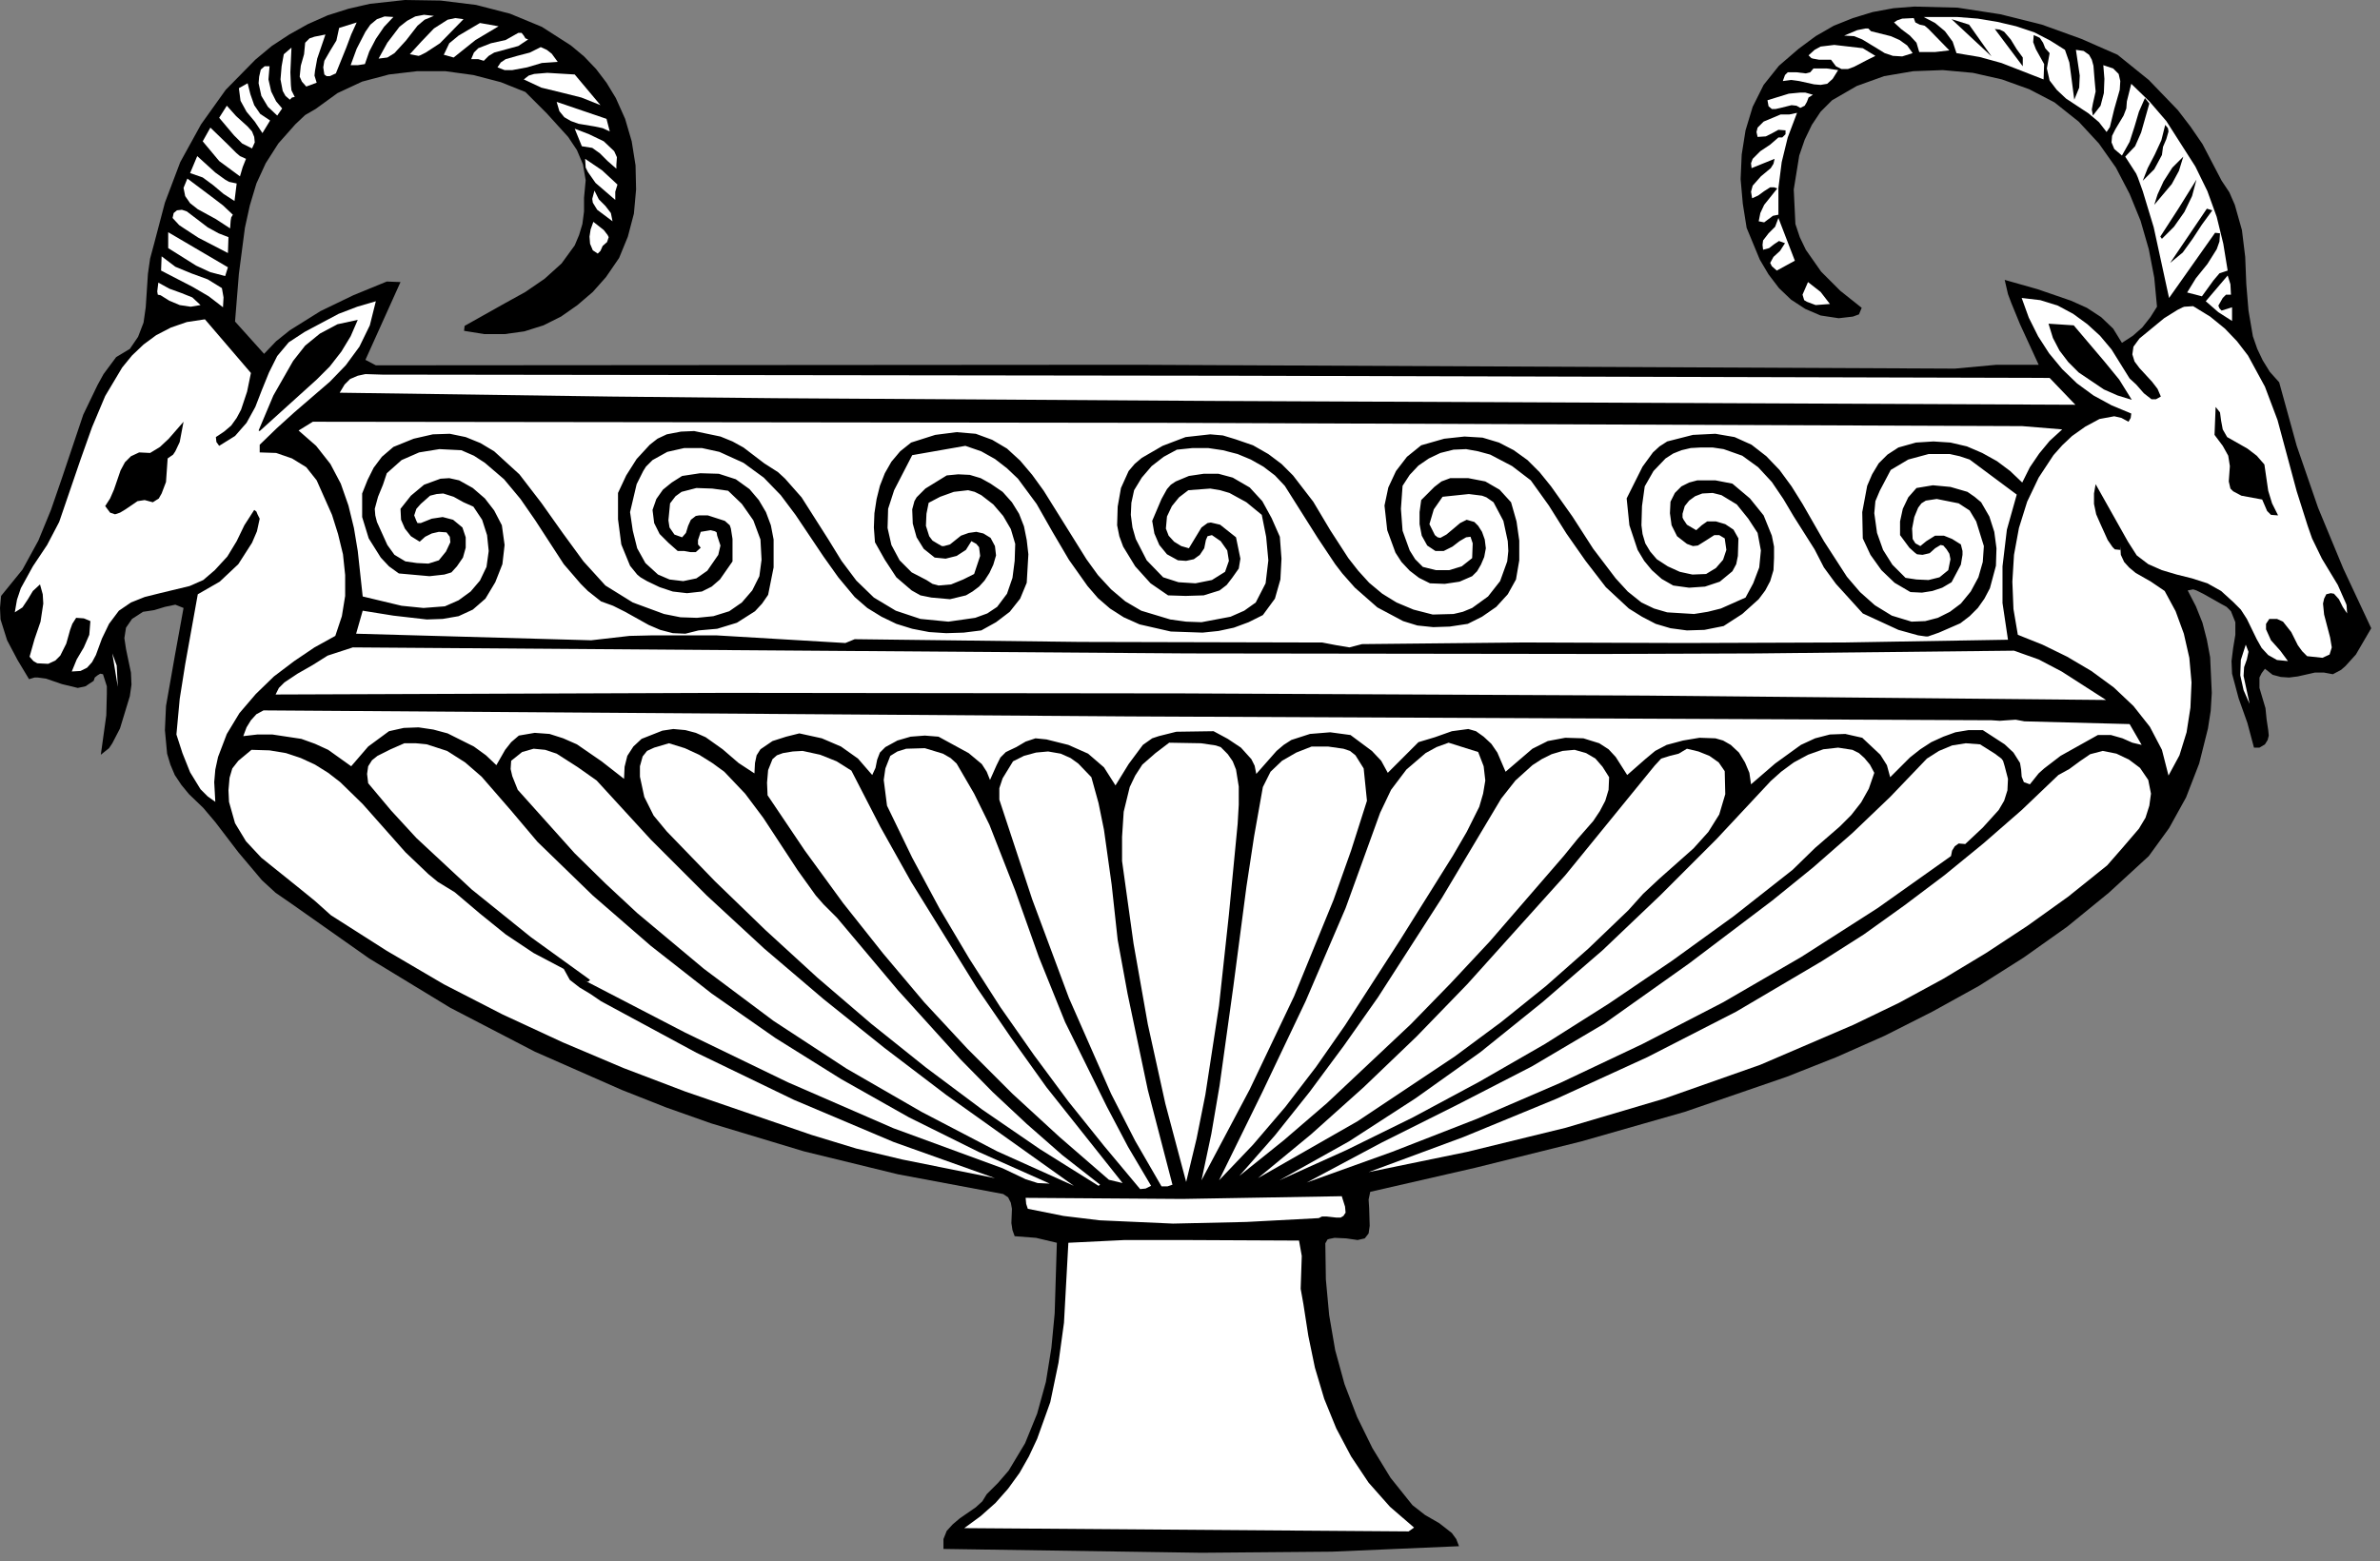
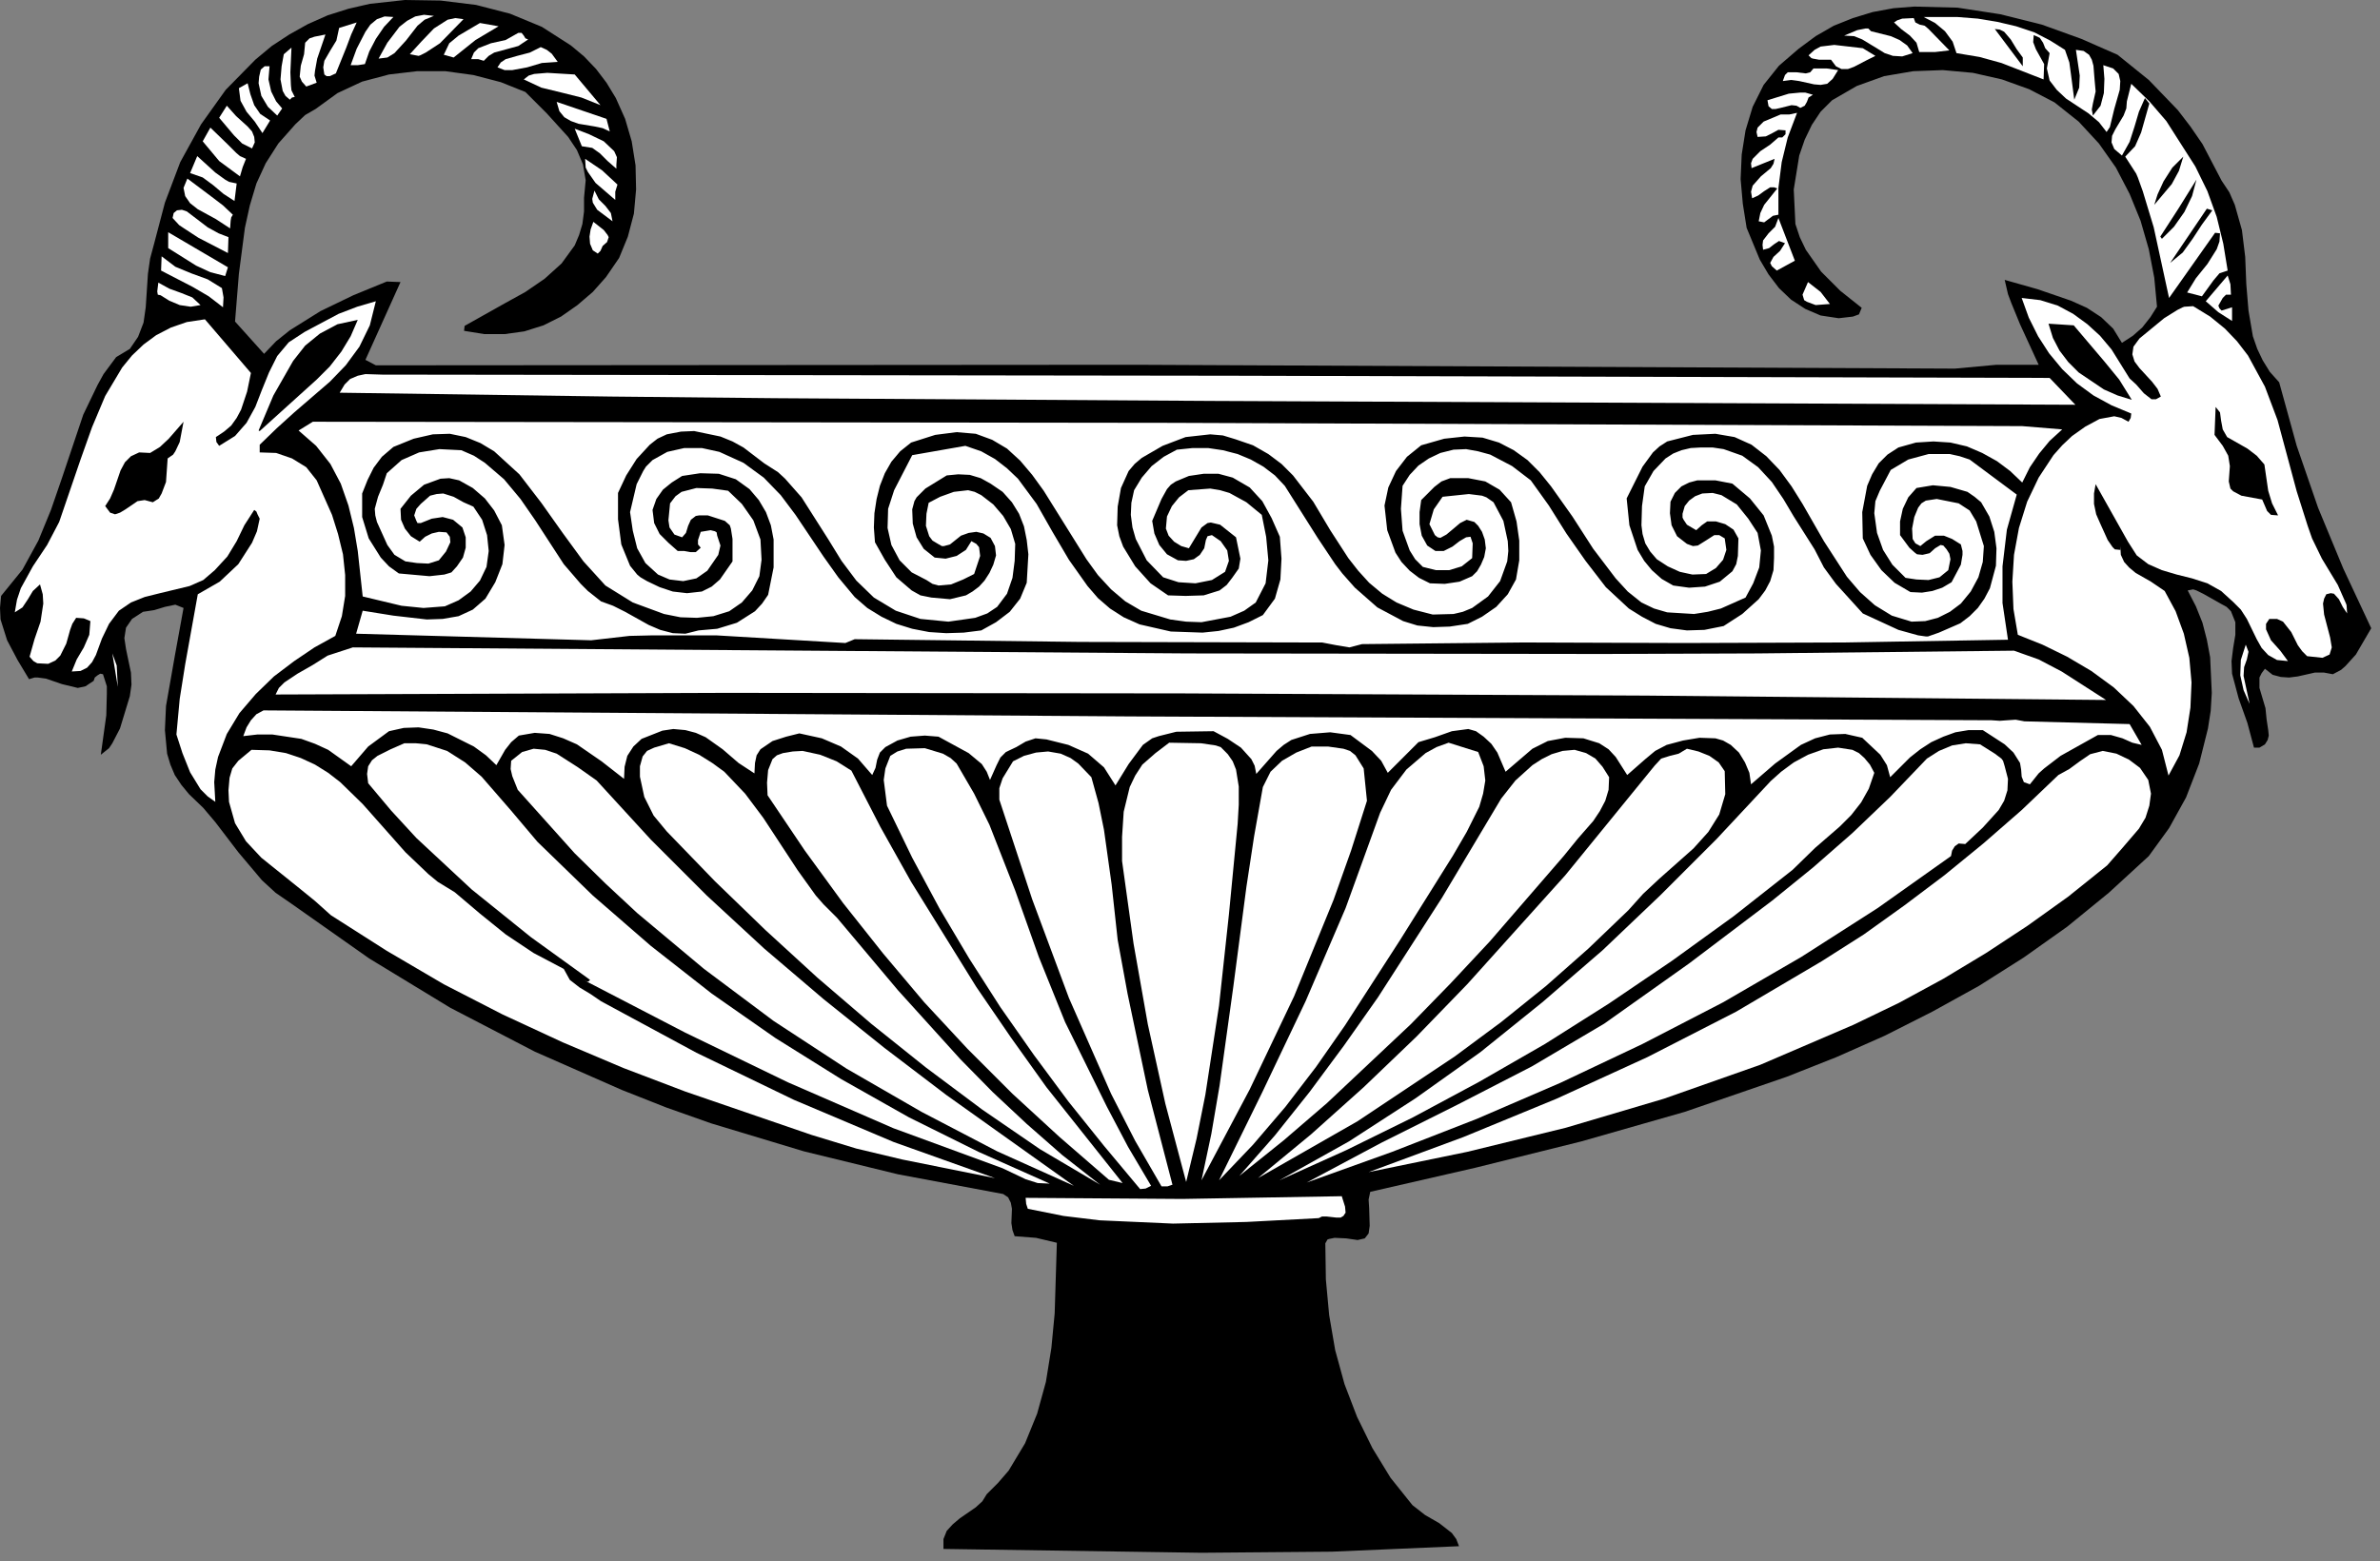
<svg xmlns="http://www.w3.org/2000/svg" xmlns:ns1="http://sodipodi.sourceforge.net/DTD/sodipodi-0.dtd" xmlns:ns2="http://www.inkscape.org/namespaces/inkscape" version="1.0" width="76.606mm" height="50.253mm" id="svg154" ns1:docname="CC002277.WMF">
  <rect width="100%" height="100%" fill="#808080" stroke="none" />
  <ns1:namedview pagecolor="#ffffff" bordercolor="#666666" borderopacity="1" objecttolerance="10" gridtolerance="10" guidetolerance="10" ns2:pageopacity="0" ns2:pageshadow="2" ns2:window-width="640" ns2:window-height="480" id="namedview156" />
  <defs id="defs6">
    <clipPath clipPathUnits="userSpaceOnUse" id="clipWmfPath1">
      <path d="M 0,0 L 289.4,0 L 289.4,189.8 L 0,189.8 z" id="path2" />
    </clipPath>
    <pattern id="WMFhbasepattern" patternUnits="userSpaceOnUse" width="6" height="6" x="0" y="0" />
  </defs>
  <path style="fill:#000000;fill-rule:nonzero;fill-opacity:1;stroke:none;" clip-path="url(#clipWmfPath1)" d="  M 270.271,21.992   L 271.204,23.392   L 271.871,24.925   L 272.737,27.99   L 273.137,31.256   L 273.27,34.588   L 273.537,37.787   L 274.07,40.919   L 274.603,42.452   L 275.27,43.851   L 276.136,45.251   L 277.269,46.517   L 279.402,54.248   L 282.002,61.778   L 285.068,69.176   L 288.467,76.44   L 286.601,79.639   L 285.334,81.038   L 284.801,81.505   L 283.801,82.038   L 282.735,81.838   L 281.602,81.838   L 279.536,82.304   L 278.469,82.438   L 277.469,82.371   L 276.47,82.105   L 275.537,81.371   L 275.137,81.905   L 274.87,82.438   L 274.87,83.704   L 275.603,86.17   L 275.736,87.503   L 275.936,88.835   L 276.003,89.502   L 275.87,90.035   L 275.537,90.568   L 274.87,90.968   L 274.204,90.968   L 273.404,87.969   L 272.337,84.97   L 271.537,81.971   L 271.471,80.438   L 271.671,78.839   L 271.937,77.24   L 271.937,75.707   L 271.404,74.374   L 270.871,73.841   L 270.138,73.441   L 268.138,72.308   L 267.205,71.841   L 266.805,71.708   L 266.139,71.841   L 267.138,73.774   L 267.938,75.773   L 268.471,77.839   L 268.871,79.972   L 269.071,84.304   L 268.938,86.503   L 268.605,88.636   L 267.538,92.901   L 265.939,97.033   L 263.873,100.765   L 261.406,104.163   L 256.541,108.629   L 251.475,112.76   L 246.21,116.492   L 240.745,119.958   L 235.079,123.09   L 229.281,126.022   L 223.415,128.621   L 217.35,131.021   L 204.953,135.286   L 192.356,138.885   L 179.492,142.083   L 166.695,145.016   L 166.495,145.949   L 166.562,147.015   L 166.628,149.148   L 166.495,150.081   L 166.028,150.68   L 165.162,150.88   L 163.762,150.68   L 162.363,150.614   L 161.696,150.747   L 161.496,150.814   L 161.23,151.28   L 161.296,155.679   L 161.696,160.01   L 162.429,164.276   L 163.562,168.408   L 165.095,172.406   L 166.962,176.205   L 169.161,179.804   L 171.827,183.136   L 173.36,184.335   L 175.093,185.335   L 176.626,186.535   L 177.159,187.268   L 177.492,188.134   L 162.029,188.8   L 146.166,188.934   L 114.774,188.467   L 114.774,187.268   L 115.173,186.268   L 115.907,185.468   L 116.773,184.735   L 118.706,183.402   L 119.506,182.669   L 120.039,181.803   L 121.439,180.403   L 122.705,178.937   L 124.705,175.605   L 126.171,172.006   L 127.237,168.141   L 127.904,164.009   L 128.304,159.811   L 128.57,151.214   L 126.038,150.614   L 123.438,150.414   L 123.172,149.681   L 123.038,148.814   L 123.105,147.082   L 122.972,146.349   L 122.638,145.682   L 122.039,145.282   L 120.972,145.082   L 109.242,142.883   L 97.777,140.084   L 86.513,136.685   L 81.048,134.753   L 75.649,132.62   L 65.052,127.955   L 54.787,122.624   L 44.923,116.626   L 35.459,109.961   L 33.526,108.629   L 31.859,107.096   L 28.993,103.697   L 26.194,100.032   L 24.728,98.299   L 22.995,96.633   L 22.062,95.5   L 21.262,94.3   L 20.729,93.034   L 20.329,91.701   L 20.062,88.835   L 20.195,85.903   L 21.262,79.839   L 22.328,73.974   L 21.328,73.574   L 20.062,73.841   L 18.729,74.241   L 17.396,74.441   L 16.063,75.307   L 15.33,76.373   L 15.13,77.639   L 15.33,78.972   L 15.93,81.838   L 15.996,83.304   L 15.796,84.704   L 14.597,88.636   L 13.664,90.435   L 13.264,91.035   L 12.264,91.834   L 12.93,87.036   L 12.997,84.437   L 12.997,83.504   L 12.53,82.038   L 12.197,81.971   L 11.864,82.171   L 11.531,82.438   L 11.397,82.838   L 10.398,83.504   L 9.464,83.704   L 7.532,83.237   L 5.599,82.571   L 4.599,82.438   L 4.199,82.438   L 3.533,82.638   L 2.133,80.305   L 0.866,77.906   L 0.067,75.374   L 0,73.974   L 0.133,72.508   L 2.733,69.309   L 4.666,65.777   L 6.199,62.045   L 7.532,58.18   L 10.131,50.449   L 11.864,46.85   L 12.597,45.517   L 14.13,43.451   L 15.796,42.452   L 16.796,40.986   L 17.463,39.253   L 17.729,37.387   L 17.996,33.322   L 18.262,31.456   L 18.729,29.723   L 20.062,24.658   L 21.928,19.726   L 24.461,15.128   L 27.46,10.929   L 31.06,7.264   L 33.059,5.598   L 35.192,4.199   L 37.458,2.932   L 39.857,1.866   L 42.39,1.066   L 44.99,0.467   L 49.255,0   L 53.588,0.067   L 57.92,0.6   L 62.052,1.666   L 65.918,3.266   L 69.451,5.531   L 71.05,6.864   L 72.517,8.397   L 73.783,10.063   L 74.916,11.929   L 76.049,14.462   L 76.849,17.194   L 77.316,20.126   L 77.382,23.059   L 77.116,25.991   L 76.382,28.79   L 75.316,31.389   L 73.716,33.721   L 72.117,35.521   L 70.25,37.12   L 68.251,38.52   L 66.118,39.586   L 63.785,40.319   L 61.386,40.652   L 58.92,40.652   L 56.454,40.253   L 56.52,39.653   L 61.386,36.92   L 63.919,35.521   L 66.251,33.921   L 68.318,32.055   L 69.917,29.856   L 70.45,28.59   L 70.85,27.257   L 71.05,25.724   L 71.05,24.058   L 71.25,21.926   L 70.917,19.993   L 70.184,18.26   L 69.117,16.661   L 66.518,13.795   L 63.919,11.196   L 60.919,9.996   L 57.587,9.13   L 54.188,8.664   L 50.722,8.664   L 47.322,9.063   L 44.057,9.93   L 41.057,11.329   L 38.391,13.262   L 37.125,13.995   L 35.925,15.128   L 33.859,17.461   L 32.326,19.86   L 31.193,22.325   L 30.393,24.991   L 29.793,27.724   L 29.06,33.322   L 28.593,39.12   L 32.126,43.052   L 33.592,41.519   L 35.259,40.186   L 38.991,37.853   L 42.99,35.921   L 47.056,34.255   L 48.722,34.321   L 44.456,43.785   L 45.723,44.451   L 138.102,44.384   L 237.812,44.851   L 242.877,44.384   L 248.01,44.384   L 245.743,39.453   L 244.677,36.854   L 244.277,35.787   L 243.877,34.055   L 247.876,35.188   L 251.942,36.587   L 253.875,37.454   L 255.608,38.586   L 257.074,39.986   L 258.141,41.719   L 259.474,40.852   L 260.607,39.853   L 261.606,38.586   L 262.406,37.32   L 262.073,33.788   L 261.406,30.323   L 260.407,26.857   L 259.074,23.592   L 257.407,20.393   L 255.341,17.461   L 252.875,14.795   L 249.942,12.462   L 246.876,10.863   L 243.544,9.663   L 240.011,8.864   L 236.346,8.53   L 232.746,8.664   L 229.214,9.263   L 225.881,10.463   L 222.882,12.196   L 221.482,13.595   L 220.416,15.195   L 219.549,16.994   L 218.883,18.927   L 218.216,23.059   L 218.416,27.257   L 218.95,28.857   L 219.683,30.389   L 221.549,33.055   L 223.882,35.388   L 226.481,37.454   L 226.148,38.253   L 225.415,38.52   L 223.682,38.72   L 221.482,38.387   L 219.616,37.587   L 217.883,36.454   L 216.417,35.054   L 215.15,33.388   L 214.084,31.589   L 212.484,27.724   L 212.018,24.791   L 211.751,21.792   L 211.885,18.793   L 212.351,15.861   L 213.218,12.995   L 214.551,10.33   L 216.417,7.997   L 218.816,5.931   L 220.882,4.398   L 223.082,3.132   L 225.415,2.199   L 227.814,1.466   L 230.347,1   L 232.88,0.8   L 238.145,0.933   L 243.344,1.733   L 248.409,2.999   L 253.208,4.732   L 257.607,6.664   L 261.406,9.73   L 264.939,13.395   L 266.472,15.395   L 267.938,17.527   L 270.271,21.992  z " id="path8" />
  <path style="fill:#ffffff;fill-rule:nonzero;fill-opacity:1;stroke:none;" clip-path="url(#clipWmfPath1)" d="  M 251.209,6.065   L 251.742,7.597   L 251.942,9.063   L 252.342,12.129   L 252.942,10.663   L 253.008,9.197   L 252.542,6.065   L 253.475,6.198   L 254.141,6.664   L 254.475,7.264   L 254.675,7.997   L 254.808,9.663   L 254.941,11.129   L 254.608,12.596   L 254.475,13.329   L 254.608,14.062   L 255.541,12.862   L 255.941,11.329   L 256.008,9.597   L 255.874,7.931   L 257.074,8.33   L 257.741,8.997   L 257.941,9.863   L 257.874,10.929   L 257.207,13.262   L 256.674,15.461   L 256.274,16.061   L 255.341,14.861   L 254.075,13.795   L 251.342,11.996   L 250.209,10.929   L 249.343,9.797   L 249.009,8.33   L 249.343,6.464   L 248.809,5.865   L 248.543,5.198   L 248.143,4.598   L 247.41,4.265   L 247.343,5.132   L 247.676,5.998   L 248.676,7.797   L 248.609,9.663   L 243.477,7.664   L 240.811,6.931   L 238.012,6.464   L 237.545,5.065   L 236.612,3.799   L 235.412,2.799   L 234.013,2.066   L 232.946,2.066   L 238.078,2.066   L 240.611,2.266   L 243.011,2.666   L 245.277,3.199   L 247.476,3.932   L 249.409,4.932   L 251.209,6.065  z " id="path10" />
  <path style="fill:#ffffff;fill-rule:nonzero;fill-opacity:1;stroke:none;" clip-path="url(#clipWmfPath1)" d="  M 232.813,2.199   L 233.013,2.732   L 233.546,2.999   L 234.146,3.132   L 234.613,3.532   L 237.145,6.131   L 235.412,6.331   L 233.48,6.331   L 233.146,5.198   L 232.346,4.332   L 231.28,3.532   L 230.414,2.732   L 230.814,2.466   L 231.413,2.266   L 232.813,2.199  z " id="path12" />
-   <path style="fill:#000000;fill-rule:nonzero;fill-opacity:1;stroke:none;" clip-path="url(#clipWmfPath1)" d="  M 242.278,6.864   L 237.412,2.333   L 239.545,2.999   L 242.278,6.864  z " id="path14" />
  <path style="fill:#000000;fill-rule:nonzero;fill-opacity:1;stroke:none;" clip-path="url(#clipWmfPath1)" d="  M 246.077,8.064   L 242.677,3.532   L 243.277,3.599   L 243.811,3.865   L 244.61,4.798   L 245.344,5.998   L 246.077,6.998   L 246.077,8.064  z " id="path16" />
  <path style="fill:#ffffff;fill-rule:nonzero;fill-opacity:1;stroke:none;" clip-path="url(#clipWmfPath1)" d="  M 232.013,5.531   L 232.68,6.464   L 231.413,6.864   L 230.28,6.798   L 229.281,6.464   L 228.414,5.931   L 226.548,4.798   L 225.548,4.398   L 224.348,4.332   L 225.948,3.665   L 226.948,3.465   L 227.281,3.465   L 227.614,3.799   L 230.014,4.398   L 231.08,4.865   L 232.013,5.531  z " id="path18" />
  <path style="fill:#ffffff;fill-rule:nonzero;fill-opacity:1;stroke:none;" clip-path="url(#clipWmfPath1)" d="  M 228.147,6.798   L 227.081,7.331   L 225.548,8.13   L 224.815,8.397   L 224.015,8.397   L 223.349,8.064   L 222.749,7.264   L 221.282,7.264   L 220.549,7.131   L 220.349,7.064   L 220.016,6.731   L 220.749,6.065   L 221.482,5.665   L 223.149,5.465   L 226.614,5.865   L 228.147,6.798  z " id="path20" />
  <path style="fill:#ffffff;fill-rule:nonzero;fill-opacity:1;stroke:none;" clip-path="url(#clipWmfPath1)" d="  M 52.788,1.933   L 51.655,2.399   L 50.788,3.132   L 49.389,4.932   L 47.989,6.464   L 47.122,6.998   L 46.056,7.131   L 47.122,5.198   L 48.589,3.266   L 49.522,2.532   L 50.522,1.999   L 51.588,1.799   L 52.788,1.933  z " id="path22" />
  <path style="fill:#ffffff;fill-rule:nonzero;fill-opacity:1;stroke:none;" clip-path="url(#clipWmfPath1)" d="  M 56.387,2.333   L 53.521,5.265   L 51.788,6.398   L 51.122,6.731   L 50.922,6.798   L 49.855,6.598   L 51.255,5.065   L 52.788,3.465   L 54.454,2.399   L 55.387,2.199   L 56.387,2.333  z " id="path24" />
  <path style="fill:#ffffff;fill-rule:nonzero;fill-opacity:1;stroke:none;" clip-path="url(#clipWmfPath1)" d="  M 47.856,2.066   L 46.723,3.266   L 45.723,4.732   L 44.923,6.264   L 44.39,7.797   L 43.523,7.931   L 42.657,7.931   L 43.39,5.931   L 44.456,3.865   L 45.056,2.999   L 45.856,2.333   L 46.789,1.999   L 47.856,2.066  z " id="path26" />
  <path style="fill:#ffffff;fill-rule:nonzero;fill-opacity:1;stroke:none;" clip-path="url(#clipWmfPath1)" d="  M 60.653,3.199   L 57.853,4.865   L 55.187,6.998   L 53.988,6.664   L 54.654,5.265   L 55.787,4.332   L 58.387,2.799   L 60.653,3.199  z " id="path28" />
  <path style="fill:#ffffff;fill-rule:nonzero;fill-opacity:1;stroke:none;" clip-path="url(#clipWmfPath1)" d="  M 40.857,8.93   L 40.124,9.263   L 39.724,9.263   L 39.458,9.063   L 39.324,8.197   L 39.458,7.397   L 40.191,6.131   L 40.924,4.932   L 41.257,3.399   L 43.39,2.732   L 42.723,4.199   L 42.124,5.798   L 40.857,8.93  z " id="path30" />
  <path style="fill:#ffffff;fill-rule:nonzero;fill-opacity:1;stroke:none;" clip-path="url(#clipWmfPath1)" d="  M 64.252,4.798   L 63.052,5.598   L 61.586,5.998   L 60.119,6.398   L 59.453,6.798   L 58.853,7.397   L 58.187,7.197   L 57.32,7.197   L 57.653,6.398   L 58.187,5.865   L 59.72,5.265   L 61.519,4.865   L 63.052,3.999   L 63.452,3.999   L 63.719,4.332   L 63.919,4.665   L 64.252,4.798  z " id="path32" />
  <path style="fill:#ffffff;fill-rule:nonzero;fill-opacity:1;stroke:none;" clip-path="url(#clipWmfPath1)" d="  M 223.615,8.53   L 222.949,9.597   L 222.282,10.196   L 221.482,10.33   L 220.683,10.263   L 218.883,9.863   L 217.883,9.73   L 216.883,9.863   L 217.15,9.13   L 217.483,8.797   L 218.55,8.797   L 219.683,8.93   L 220.216,8.797   L 220.616,8.33   L 222.215,8.33   L 223.615,8.53  z " id="path34" />
  <path style="fill:#ffffff;fill-rule:nonzero;fill-opacity:1;stroke:none;" clip-path="url(#clipWmfPath1)" d="  M 39.591,4.199   L 38.591,7.131   L 38.325,8.597   L 38.258,9.197   L 38.524,10.063   L 37.258,10.53   L 36.725,9.93   L 36.458,9.33   L 36.592,7.997   L 36.991,6.598   L 37.125,5.198   L 37.658,4.665   L 38.258,4.465   L 39.591,4.199  z " id="path36" />
  <path style="fill:#ffffff;fill-rule:nonzero;fill-opacity:1;stroke:none;" clip-path="url(#clipWmfPath1)" d="  M 271.004,32.922   L 270.004,33.255   L 269.271,34.121   L 267.872,36.054   L 266.072,35.588   L 267.138,33.855   L 268.538,32.122   L 269.671,30.323   L 270.004,29.39   L 270.071,28.39   L 269.471,28.323   L 263.873,36.254   L 262.006,27.657   L 260.673,23.259   L 260.073,21.592   L 259.873,21.126   L 258.54,19.06   L 259.74,17.794   L 260.473,16.128   L 261.473,12.596   L 260.94,11.929   L 260.207,13.595   L 259.674,15.395   L 259.074,17.261   L 258.141,18.927   L 257.207,18.127   L 256.874,17.327   L 256.941,16.528   L 257.341,15.728   L 258.341,14.062   L 258.674,13.195   L 258.74,12.329   L 259.274,10.196   L 261.473,12.329   L 263.539,14.728   L 267.072,20.26   L 268.538,23.259   L 269.671,26.391   L 270.471,29.656   L 271.004,32.922  z " id="path38" />
  <path style="fill:#ffffff;fill-rule:nonzero;fill-opacity:1;stroke:none;" clip-path="url(#clipWmfPath1)" d="  M 67.851,7.531   L 65.918,7.664   L 64.119,8.197   L 62.319,8.53   L 61.386,8.53   L 60.519,8.197   L 60.919,7.597   L 61.519,7.197   L 62.919,6.798   L 64.452,6.398   L 65.785,5.731   L 66.518,6.065   L 67.118,6.531   L 67.851,7.531  z " id="path40" />
  <path style="fill:#ffffff;fill-rule:nonzero;fill-opacity:1;stroke:none;" clip-path="url(#clipWmfPath1)" d="  M 35.858,11.796   L 35.525,11.863   L 35.259,12.129   L 34.725,11.663   L 34.392,11.063   L 34.125,9.663   L 34.259,8.064   L 34.525,6.598   L 35.459,5.798   L 35.325,8.797   L 35.392,10.396   L 35.459,10.996   L 35.858,11.796  z " id="path42" />
  <path style="fill:#ffffff;fill-rule:nonzero;fill-opacity:1;stroke:none;" clip-path="url(#clipWmfPath1)" d="  M 220.549,11.529   L 220.016,11.863   L 219.816,12.396   L 219.549,12.862   L 219.016,13.129   L 218.55,12.862   L 217.95,12.796   L 216.617,13.129   L 216.017,13.262   L 215.55,13.262   L 215.15,12.929   L 215.017,12.196   L 217.617,11.396   L 219.016,11.263   L 219.616,11.263   L 220.549,11.529  z " id="path44" />
  <path style="fill:#ffffff;fill-rule:nonzero;fill-opacity:1;stroke:none;" clip-path="url(#clipWmfPath1)" d="  M 73.05,12.796   L 70.717,11.863   L 68.318,11.263   L 65.852,10.663   L 63.719,9.663   L 64.319,9.197   L 64.985,8.997   L 66.585,8.864   L 69.917,9.063   L 73.05,12.796  z " id="path46" />
  <path style="fill:#ffffff;fill-rule:nonzero;fill-opacity:1;stroke:none;" clip-path="url(#clipWmfPath1)" d="  M 32.792,8.064   L 32.659,9.663   L 32.992,11.129   L 33.592,12.329   L 34.325,13.195   L 33.726,14.062   L 32.592,12.995   L 31.793,11.663   L 31.459,10.13   L 31.526,9.33   L 31.726,8.464   L 32.193,8.064   L 32.792,8.064  z " id="path48" />
  <path style="fill:#ffffff;fill-rule:nonzero;fill-opacity:1;stroke:none;" clip-path="url(#clipWmfPath1)" d="  M 218.616,13.729   L 217.483,16.727   L 216.75,19.726   L 216.35,22.859   L 216.35,26.124   L 215.684,26.257   L 215.15,26.657   L 214.617,27.057   L 213.951,26.924   L 214.151,25.924   L 214.617,24.925   L 216.217,22.925   L 215.817,22.792   L 215.35,22.792   L 214.617,23.259   L 213.884,23.792   L 213.151,24.125   L 213.018,23.325   L 213.218,22.592   L 214.217,21.459   L 215.417,20.459   L 215.75,19.926   L 215.884,19.327   L 213.084,20.459   L 213.018,19.86   L 213.218,19.327   L 214.151,18.394   L 215.35,17.594   L 216.35,16.727   L 216.817,16.727   L 217.217,16.328   L 217.217,15.861   L 216.35,15.794   L 215.617,16.194   L 214.817,16.594   L 213.817,16.661   L 213.684,16.061   L 213.817,15.528   L 214.551,14.795   L 216.617,13.928   L 217.683,13.928   L 218.616,13.729  z " id="path50" />
-   <path style="fill:#000000;fill-rule:nonzero;fill-opacity:1;stroke:none;" clip-path="url(#clipWmfPath1)" d="  M 263.006,18.86   L 262.073,20.593   L 260.673,21.992   L 261.273,20.459   L 262.14,18.793   L 262.939,17.061   L 263.406,15.195   L 263.739,15.595   L 263.806,15.994   L 263.539,16.927   L 263.139,17.86   L 263.006,18.86  z " id="path52" />
  <path style="fill:#ffffff;fill-rule:nonzero;fill-opacity:1;stroke:none;" clip-path="url(#clipWmfPath1)" d="  M 32.859,14.662   L 31.926,16.194   L 30.993,14.795   L 29.993,13.595   L 29.26,12.262   L 29.06,10.73   L 30.126,10.13   L 30.46,11.463   L 30.926,12.796   L 31.659,13.862   L 32.859,14.662  z " id="path54" />
  <path style="fill:#ffffff;fill-rule:nonzero;fill-opacity:1;stroke:none;" clip-path="url(#clipWmfPath1)" d="  M 74.183,15.994   L 73.316,15.595   L 72.383,15.395   L 70.384,15.061   L 69.451,14.728   L 68.651,14.262   L 68.051,13.529   L 67.718,12.396   L 73.783,14.462   L 74.183,15.994  z " id="path56" />
  <path style="fill:#ffffff;fill-rule:nonzero;fill-opacity:1;stroke:none;" clip-path="url(#clipWmfPath1)" d="  M 30.66,18.06   L 29.46,17.461   L 28.46,16.461   L 26.661,14.328   L 27.594,12.862   L 28.727,14.128   L 30.126,15.395   L 30.66,15.994   L 30.926,16.661   L 30.993,17.327   L 30.66,18.06  z " id="path58" />
  <path style="fill:#000000;fill-rule:nonzero;fill-opacity:1;stroke:none;" clip-path="url(#clipWmfPath1)" d="  M 265.606,19.06   L 265.072,20.793   L 264.206,22.392   L 262.073,24.925   L 262.473,23.658   L 263.206,22.059   L 264.272,20.393   L 265.606,19.06  z " id="path60" />
  <path style="fill:#ffffff;fill-rule:nonzero;fill-opacity:1;stroke:none;" clip-path="url(#clipWmfPath1)" d="  M 74.983,20.06   L 74.983,20.526   L 73.916,19.593   L 72.983,18.66   L 72.05,17.994   L 70.784,17.794   L 69.917,15.661   L 71.65,16.328   L 73.45,17.194   L 74.716,18.394   L 75.049,19.127   L 74.983,20.06  z " id="path62" />
  <path style="fill:#ffffff;fill-rule:nonzero;fill-opacity:1;stroke:none;" clip-path="url(#clipWmfPath1)" d="  M 29.926,19.327   L 29.527,20.326   L 29.193,21.459   L 26.661,19.593   L 24.661,17.194   L 25.594,15.528   L 27.66,17.527   L 28.727,18.593   L 29.193,18.993   L 29.926,19.327  z " id="path64" />
  <path style="fill:#000000;fill-rule:nonzero;fill-opacity:1;stroke:none;" clip-path="url(#clipWmfPath1)" d="  M 267.205,21.859   L 266.672,23.858   L 265.739,25.791   L 264.472,27.59   L 263.006,29.056   L 262.806,28.79   L 265.006,25.391   L 267.205,21.859  z " id="path66" />
  <path style="fill:#ffffff;fill-rule:nonzero;fill-opacity:1;stroke:none;" clip-path="url(#clipWmfPath1)" d="  M 75.116,22.459   L 74.849,23.325   L 74.849,24.325   L 72.45,22.259   L 71.517,20.926   L 71.25,20.393   L 71.184,19.327   L 73.25,20.726   L 75.116,22.459  z " id="path68" />
  <path style="fill:#ffffff;fill-rule:nonzero;fill-opacity:1;stroke:none;" clip-path="url(#clipWmfPath1)" d="  M 28.793,22.325   L 28.527,24.458   L 27.194,23.592   L 25.927,22.525   L 24.661,21.592   L 23.128,21.059   L 23.994,18.993   L 26.194,20.993   L 27.394,21.859   L 27.86,22.126   L 28.793,22.325  z " id="path70" />
  <path style="fill:#000000;fill-rule:nonzero;fill-opacity:1;stroke:none;" clip-path="url(#clipWmfPath1)" d="  M 269.138,25.591   L 267.872,27.324   L 266.739,29.056   L 265.539,30.723   L 264.006,31.989   L 268.471,25.391   L 269.138,25.591  z " id="path72" />
  <path style="fill:#ffffff;fill-rule:nonzero;fill-opacity:1;stroke:none;" clip-path="url(#clipWmfPath1)" d="  M 216.15,32.922   L 215.55,32.389   L 215.35,31.989   L 215.75,31.256   L 216.55,30.523   L 217.15,29.59   L 216.417,29.323   L 215.817,29.723   L 215.217,30.189   L 214.484,30.389   L 214.417,29.79   L 214.484,29.256   L 215.15,28.39   L 215.95,27.59   L 216.35,26.524   L 218.35,31.722   L 216.15,32.922  z " id="path74" />
  <path style="fill:#ffffff;fill-rule:nonzero;fill-opacity:1;stroke:none;" clip-path="url(#clipWmfPath1)" d="  M 28.327,26.124   L 28.127,26.457   L 28.06,26.857   L 27.994,27.79   L 26.261,26.657   L 24.061,25.458   L 23.128,24.725   L 22.528,23.858   L 22.328,22.859   L 22.795,21.726   L 25.727,23.925   L 27.127,24.991   L 28.327,26.124  z " id="path76" />
  <path style="fill:#ffffff;fill-rule:nonzero;fill-opacity:1;stroke:none;" clip-path="url(#clipWmfPath1)" d="  M 74.516,26.924   L 72.65,25.524   L 72.117,24.658   L 72.05,24.192   L 72.317,23.192   L 72.85,24.258   L 73.65,25.058   L 74.316,25.924   L 74.516,26.924  z " id="path78" />
  <path style="fill:#ffffff;fill-rule:nonzero;fill-opacity:1;stroke:none;" clip-path="url(#clipWmfPath1)" d="  M 27.794,28.857   L 27.727,30.789   L 24.128,28.923   L 22.395,27.79   L 21.795,27.39   L 20.995,26.524   L 21.128,25.924   L 21.528,25.591   L 22.128,25.524   L 22.728,25.724   L 25.261,27.657   L 26.594,28.39   L 27.794,28.857  z " id="path80" />
  <path style="fill:#ffffff;fill-rule:nonzero;fill-opacity:1;stroke:none;" clip-path="url(#clipWmfPath1)" d="  M 73.85,29.456   L 73.316,29.923   L 73.05,30.523   L 72.717,30.856   L 72.117,30.456   L 71.783,29.656   L 71.717,28.79   L 71.85,27.924   L 72.183,26.991   L 73.45,27.99   L 73.916,28.59   L 74.05,28.857   L 73.85,29.456  z " id="path82" />
  <path style="fill:#ffffff;fill-rule:nonzero;fill-opacity:1;stroke:none;" clip-path="url(#clipWmfPath1)" d="  M 271.404,35.854   L 270.804,35.854   L 270.404,36.254   L 269.871,37.187   L 270.004,37.52   L 270.271,37.787   L 271.537,37.387   L 271.537,39.053   L 269.871,37.987   L 268.338,36.654   L 271.004,33.522   L 271.338,34.588   L 271.404,35.854  z " id="path84" />
  <path style="fill:#ffffff;fill-rule:nonzero;fill-opacity:1;stroke:none;" clip-path="url(#clipWmfPath1)" d="  M 27.394,33.588   L 25.594,33.122   L 23.861,32.322   L 20.462,30.189   L 20.462,28.257   L 27.727,32.522   L 27.394,33.588  z " id="path86" />
  <path style="fill:#ffffff;fill-rule:nonzero;fill-opacity:1;stroke:none;" clip-path="url(#clipWmfPath1)" d="  M 222.615,36.987   L 220.882,37.12   L 219.816,36.72   L 219.483,36.521   L 219.283,35.854   L 219.949,34.321   L 221.482,35.521   L 222.615,36.987  z " id="path88" />
  <path style="fill:#ffffff;fill-rule:nonzero;fill-opacity:1;stroke:none;" clip-path="url(#clipWmfPath1)" d="  M 259.074,46.05   L 259.873,46.784   L 260.807,47.85   L 261.74,48.583   L 262.273,48.583   L 262.873,48.25   L 262.473,47.317   L 261.806,46.45   L 260.273,44.784   L 259.674,43.985   L 259.407,43.118   L 259.54,42.185   L 260.273,41.186   L 263.273,38.72   L 264.872,37.72   L 265.539,37.387   L 265.739,37.32   L 266.805,37.254   L 268.871,38.52   L 270.671,39.986   L 272.137,41.519   L 273.47,43.251   L 275.537,47.05   L 277.07,51.115   L 279.402,59.779   L 280.735,63.978   L 281.269,65.51   L 282.468,67.976   L 284.401,71.175   L 285.134,72.841   L 285.401,73.441   L 285.468,73.641   L 285.534,74.64   L 285.001,73.841   L 284.534,72.908   L 283.935,72.241   L 283.535,72.175   L 283.001,72.308   L 282.735,72.841   L 282.602,73.441   L 282.735,74.774   L 283.468,77.573   L 283.668,78.772   L 283.401,79.639   L 282.535,80.039   L 280.669,79.839   L 280.069,79.239   L 279.536,78.506   L 278.736,76.906   L 277.736,75.64   L 277.003,75.307   L 276.07,75.307   L 275.67,75.907   L 275.67,76.573   L 276.27,77.906   L 277.403,79.172   L 278.336,80.438   L 277.003,80.305   L 275.936,79.705   L 275.137,78.839   L 274.537,77.773   L 273.337,75.307   L 272.604,74.174   L 271.671,73.241   L 270.204,71.908   L 268.538,70.975   L 266.672,70.375   L 264.806,69.909   L 263.006,69.376   L 261.34,68.643   L 259.94,67.576   L 258.874,65.91   L 254.941,58.913   L 254.741,60.046   L 254.741,61.312   L 255.008,62.578   L 255.475,63.644   L 256.408,65.71   L 257.007,66.577   L 257.274,66.843   L 257.941,66.91   L 257.941,66.443   L 258.007,67.51   L 258.407,68.376   L 259.007,69.042   L 259.807,69.709   L 261.673,70.775   L 263.339,71.908   L 264.672,74.374   L 265.672,77.106   L 266.339,80.039   L 266.605,83.038   L 266.472,86.103   L 266.005,89.102   L 265.139,91.901   L 263.806,94.367   L 263.006,91.235   L 261.54,88.436   L 259.54,85.903   L 257.141,83.637   L 254.408,81.638   L 251.475,79.905   L 248.476,78.439   L 245.477,77.24   L 244.944,74.107   L 244.81,70.775   L 245.01,67.51   L 245.61,64.244   L 246.61,61.045   L 248.01,58.113   L 249.809,55.381   L 250.876,54.181   L 252.075,53.048   L 253.675,51.915   L 255.408,50.982   L 257.207,50.649   L 258.074,50.849   L 258.94,51.315   L 259.207,50.849   L 259.274,50.316   L 256.874,49.316   L 254.675,48.116   L 252.675,46.65   L 250.876,44.918   L 249.276,42.985   L 247.943,40.919   L 246.81,38.653   L 245.943,36.254   L 248.209,36.521   L 250.342,37.187   L 252.209,38.187   L 253.942,39.453   L 255.475,40.852   L 256.874,42.518   L 259.074,46.05  z " id="path90" />
  <path style="fill:#ffffff;fill-rule:nonzero;fill-opacity:1;stroke:none;" clip-path="url(#clipWmfPath1)" d="  M 26.994,35.054   L 27.194,36.187   L 27.127,37.387   L 25.394,36.054   L 23.461,34.921   L 19.595,32.922   L 19.662,31.189   L 21.328,32.455   L 23.261,33.255   L 25.261,33.988   L 26.994,35.054  z " id="path92" />
  <path style="fill:#000000;fill-rule:nonzero;fill-opacity:1;stroke:none;" clip-path="url(#clipWmfPath1)" d="  M 252.275,39.586   L 256.008,43.985   L 257.807,46.184   L 259.34,48.65   L 257.607,48.116   L 255.941,47.383   L 252.875,45.317   L 251.609,44.051   L 250.542,42.652   L 249.742,41.119   L 249.209,39.386   L 252.275,39.586  z " id="path94" />
  <path style="fill:#ffffff;fill-rule:nonzero;fill-opacity:1;stroke:none;" clip-path="url(#clipWmfPath1)" d="  M 24.394,37.12   L 23.195,37.32   L 21.862,37.12   L 20.595,36.587   L 19.529,35.921   L 19.196,35.854   L 19.129,35.454   L 19.262,34.388   L 20.595,35.121   L 22.062,35.654   L 23.395,36.187   L 24.394,37.12  z " id="path96" />
  <path style="fill:#ffffff;fill-rule:nonzero;fill-opacity:1;stroke:none;" clip-path="url(#clipWmfPath1)" d="  M 45.723,36.654   L 44.99,39.586   L 43.723,42.185   L 42.057,44.451   L 40.124,46.45   L 35.792,50.182   L 33.659,52.115   L 31.593,54.114   L 31.593,55.047   L 33.592,55.114   L 35.525,55.78   L 37.258,56.847   L 38.524,58.446   L 40.391,62.645   L 41.124,64.977   L 41.724,67.443   L 41.99,69.975   L 41.99,72.508   L 41.59,74.974   L 40.791,77.373   L 38.258,78.772   L 35.792,80.438   L 33.326,82.304   L 31.126,84.437   L 29.127,86.77   L 27.594,89.302   L 26.527,92.101   L 26.194,93.634   L 26.061,95.167   L 26.194,97.566   L 25.261,96.899   L 24.394,96.033   L 23.128,93.967   L 22.195,91.634   L 21.462,89.369   L 21.862,85.037   L 22.528,80.838   L 24.061,72.308   L 26.727,70.775   L 28.993,68.643   L 30.66,66.043   L 31.259,64.644   L 31.593,63.111   L 31.326,62.578   L 31.193,62.245   L 30.926,62.045   L 29.726,63.911   L 28.793,65.844   L 27.66,67.71   L 26.127,69.376   L 24.728,70.575   L 23.061,71.308   L 19.462,72.175   L 17.596,72.641   L 15.93,73.308   L 14.463,74.307   L 13.264,75.907   L 12.397,77.706   L 11.664,79.705   L 11.197,80.572   L 10.598,81.238   L 9.798,81.638   L 8.731,81.705   L 9.331,80.238   L 10.198,78.772   L 10.864,77.24   L 10.997,75.573   L 10.198,75.24   L 9.265,75.174   L 8.798,75.907   L 8.531,76.64   L 8.065,78.306   L 7.332,79.772   L 6.732,80.372   L 5.865,80.772   L 4.532,80.705   L 4.066,80.438   L 3.599,79.905   L 4.199,77.773   L 4.932,75.64   L 5.265,73.441   L 5.199,72.308   L 4.866,71.108   L 3.999,71.908   L 3.399,72.908   L 2.733,73.907   L 1.8,74.507   L 2.066,72.974   L 2.533,71.575   L 3.999,68.909   L 5.732,66.31   L 7.198,63.511   L 9.798,55.914   L 11.197,51.982   L 12.797,48.183   L 14.863,44.718   L 16.063,43.251   L 17.463,41.919   L 18.996,40.786   L 20.795,39.853   L 22.728,39.186   L 24.928,38.853   L 30.526,45.384   L 30.06,47.65   L 29.327,49.849   L 28.793,50.849   L 28.127,51.782   L 27.26,52.515   L 26.261,53.181   L 26.327,53.781   L 26.661,54.248   L 28.593,53.048   L 29.993,51.449   L 31.06,49.516   L 31.859,47.45   L 32.726,45.317   L 33.726,43.318   L 35.125,41.652   L 37.058,40.386   L 41.191,38.187   L 43.457,37.32   L 45.723,36.654  z " id="path98" />
  <path style="fill:#000000;fill-rule:nonzero;fill-opacity:1;stroke:none;" clip-path="url(#clipWmfPath1)" d="  M 43.523,38.92   L 42.657,40.919   L 41.524,42.785   L 40.124,44.584   L 38.524,46.184   L 31.593,52.448   L 31.459,52.382   L 33.259,48.116   L 35.658,43.918   L 37.125,42.052   L 38.924,40.586   L 41.057,39.453   L 43.523,38.92  z " id="path100" />
  <path style="fill:#ffffff;fill-rule:nonzero;fill-opacity:1;stroke:none;" clip-path="url(#clipWmfPath1)" d="  M 252.475,49.249   L 147.433,48.783   L 94.245,48.45   L 74.316,48.25   L 41.324,47.783   L 41.924,46.784   L 42.59,46.117   L 43.523,45.717   L 44.456,45.517   L 46.589,45.584   L 48.855,45.584   L 149.832,45.717   L 249.343,45.984   L 252.475,49.249  z " id="path102" />
  <path style="fill:#000000;fill-rule:nonzero;fill-opacity:1;stroke:none;" clip-path="url(#clipWmfPath1)" d="  M 270.938,53.181   L 273.404,54.581   L 274.537,55.447   L 275.47,56.513   L 275.936,59.712   L 276.403,61.245   L 277.136,62.711   L 276.27,62.645   L 275.803,62.178   L 275.203,60.779   L 272.671,60.312   L 271.671,59.779   L 271.338,59.446   L 271.138,58.579   L 271.271,56.713   L 271.071,55.447   L 270.404,54.248   L 269.405,52.915   L 269.538,49.516   L 270.071,50.182   L 270.204,51.182   L 270.404,52.248   L 270.938,53.181  z " id="path104" />
  <path style="fill:#ffffff;fill-rule:nonzero;fill-opacity:1;stroke:none;" clip-path="url(#clipWmfPath1)" d="  M 250.876,52.248   L 249.343,53.648   L 248.076,55.181   L 246.943,56.847   L 246.01,58.713   L 244.544,57.313   L 242.944,56.114   L 241.144,55.114   L 239.278,54.314   L 237.279,53.848   L 235.213,53.714   L 233.08,53.848   L 230.947,54.448   L 229.614,55.314   L 228.547,56.38   L 227.748,57.713   L 227.148,59.113   L 226.548,62.311   L 226.614,65.51   L 227.548,67.51   L 228.881,69.376   L 230.48,70.908   L 232.413,72.041   L 233.813,72.108   L 235.079,71.908   L 236.279,71.508   L 237.412,70.842   L 238.545,68.709   L 238.745,67.51   L 238.745,67.043   L 238.545,66.243   L 237.479,65.577   L 236.479,65.177   L 235.412,65.177   L 234.346,65.844   L 233.613,66.443   L 233.013,66.11   L 232.68,65.577   L 232.613,64.311   L 232.88,62.911   L 233.346,61.778   L 233.746,61.245   L 234.279,60.912   L 235.612,60.712   L 238.278,61.245   L 239.611,62.112   L 240.411,63.444   L 241.344,66.443   L 241.211,68.376   L 240.678,70.242   L 239.745,71.975   L 238.545,73.441   L 237.212,74.441   L 235.746,75.174   L 234.213,75.573   L 232.546,75.64   L 230.147,74.907   L 228.081,73.641   L 226.281,72.041   L 224.682,70.175   L 221.882,65.844   L 219.283,61.312   L 217.95,59.179   L 216.483,57.18   L 214.884,55.514   L 213.084,54.114   L 211.018,53.181   L 208.685,52.781   L 205.953,52.915   L 202.82,53.714   L 201.887,54.314   L 201.087,55.047   L 199.821,56.78   L 197.888,60.645   L 198.221,63.911   L 199.221,66.91   L 200.021,68.243   L 200.954,69.376   L 202.153,70.442   L 203.553,71.242   L 205.486,71.508   L 207.419,71.375   L 209.218,70.775   L 210.751,69.509   L 211.218,68.643   L 211.418,67.643   L 211.485,65.51   L 210.885,64.444   L 209.885,63.778   L 208.752,63.444   L 207.685,63.444   L 207.019,63.911   L 206.352,64.511   L 205.219,63.844   L 204.819,63.244   L 204.686,62.978   L 204.686,62.511   L 204.953,61.578   L 205.486,60.912   L 206.219,60.379   L 207.086,60.046   L 208.352,59.979   L 209.418,60.246   L 211.285,61.378   L 212.684,63.111   L 213.817,64.844   L 214.217,66.976   L 214.017,69.042   L 213.284,70.975   L 212.351,72.708   L 209.352,74.041   L 207.752,74.441   L 206.086,74.707   L 202.82,74.507   L 201.22,74.041   L 199.687,73.308   L 198.021,71.975   L 196.555,70.375   L 193.822,66.777   L 191.289,62.845   L 188.69,59.179   L 187.29,57.446   L 185.824,55.98   L 184.158,54.781   L 182.358,53.848   L 180.358,53.248   L 178.159,53.115   L 175.693,53.381   L 172.894,54.181   L 171.161,55.58   L 169.828,57.313   L 168.894,59.313   L 168.428,61.512   L 168.761,64.511   L 169.761,67.243   L 170.494,68.376   L 171.494,69.442   L 172.627,70.309   L 173.96,70.975   L 175.76,71.042   L 177.559,70.775   L 179.092,70.109   L 179.692,69.509   L 180.159,68.709   L 180.558,67.776   L 180.758,66.71   L 180.625,65.644   L 180.292,64.711   L 179.825,63.978   L 179.359,63.511   L 178.426,63.244   L 177.626,63.644   L 176.759,64.377   L 175.959,65.044   L 175.226,65.444   L 174.893,65.377   L 174.56,65.11   L 173.893,63.778   L 174.426,61.978   L 175.493,60.445   L 178.692,60.112   L 180.292,60.312   L 180.825,60.512   L 181.691,61.112   L 182.891,63.378   L 183.424,65.844   L 183.491,67.043   L 183.358,68.309   L 182.491,70.709   L 181.025,72.575   L 179.092,73.974   L 177.959,74.441   L 176.826,74.707   L 174.293,74.774   L 171.96,74.174   L 169.894,73.308   L 168.161,72.241   L 166.562,70.908   L 165.229,69.442   L 164.029,67.909   L 161.829,64.511   L 159.763,61.045   L 157.297,57.846   L 155.897,56.447   L 154.298,55.247   L 152.432,54.181   L 150.299,53.448   L 148.766,52.981   L 147.233,52.848   L 144.233,53.181   L 141.434,54.248   L 138.901,55.714   L 138.035,56.447   L 137.302,57.313   L 136.369,59.379   L 135.969,61.645   L 135.902,63.911   L 136.169,65.244   L 136.635,66.51   L 138.102,68.909   L 139.968,70.975   L 142.101,72.441   L 144.233,72.508   L 146.433,72.441   L 148.366,71.841   L 149.232,71.175   L 149.899,70.309   L 150.699,69.176   L 150.899,67.976   L 150.365,65.377   L 148.432,63.844   L 147.299,63.578   L 146.899,63.644   L 146.166,64.177   L 144.633,66.71   L 143.7,66.443   L 142.834,65.91   L 142.167,65.177   L 141.834,64.311   L 141.967,62.845   L 142.567,61.578   L 143.434,60.512   L 144.567,59.646   L 147.233,59.446   L 148.432,59.646   L 149.566,59.979   L 151.632,61.112   L 153.498,62.645   L 154.031,65.31   L 154.298,68.176   L 153.965,70.975   L 152.765,73.308   L 151.365,74.307   L 149.699,75.04   L 146.166,75.707   L 144.3,75.64   L 142.367,75.374   L 138.835,74.307   L 136.902,73.174   L 135.169,71.708   L 133.569,69.975   L 132.17,68.043   L 126.971,59.712   L 125.571,57.78   L 124.105,56.047   L 122.505,54.581   L 120.706,53.515   L 118.706,52.781   L 116.373,52.582   L 113.774,52.915   L 110.841,53.848   L 109.508,54.914   L 108.442,56.18   L 107.642,57.58   L 107.042,59.113   L 106.642,60.712   L 106.376,62.445   L 106.309,64.177   L 106.442,65.977   L 107.642,68.109   L 109.042,70.242   L 110.908,71.841   L 111.974,72.441   L 113.307,72.708   L 115.573,72.908   L 117.506,72.441   L 118.306,71.975   L 119.106,71.375   L 119.772,70.642   L 120.372,69.709   L 120.839,68.709   L 121.172,67.576   L 121.039,66.443   L 120.506,65.444   L 119.639,64.911   L 118.773,64.711   L 117.84,64.844   L 116.906,65.177   L 115.573,66.243   L 114.84,66.443   L 114.574,66.443   L 114.107,66.177   L 113.441,65.777   L 113.041,65.244   L 112.641,63.978   L 112.707,62.511   L 112.974,61.179   L 114.374,60.445   L 116.04,59.846   L 117.773,59.646   L 118.573,59.846   L 119.373,60.246   L 120.839,61.378   L 122.039,62.778   L 122.972,64.377   L 123.505,66.177   L 123.438,68.243   L 123.172,70.309   L 122.505,72.241   L 121.305,73.841   L 120.106,74.64   L 118.639,75.174   L 115.373,75.64   L 111.974,75.307   L 108.975,74.307   L 106.309,72.708   L 104.176,70.642   L 102.376,68.243   L 100.777,65.644   L 97.511,60.512   L 95.511,58.246   L 94.645,57.446   L 92.979,56.38   L 90.446,54.448   L 89.113,53.714   L 87.646,53.115   L 84.447,52.448   L 82.848,52.515   L 81.115,52.848   L 79.982,53.381   L 79.048,54.114   L 77.449,55.847   L 76.182,57.846   L 75.183,59.979   L 75.183,63.178   L 75.583,66.243   L 76.649,68.842   L 77.515,69.909   L 77.915,70.242   L 78.715,70.709   L 80.248,71.442   L 81.848,71.975   L 83.581,72.175   L 85.38,71.975   L 86.58,71.375   L 87.58,70.509   L 89.113,68.309   L 89.113,65.577   L 88.913,64.311   L 88.78,63.911   L 88.18,63.378   L 86.114,62.711   L 85.047,62.711   L 84.647,62.778   L 84.047,63.244   L 83.714,63.978   L 83.447,64.844   L 82.981,65.377   L 82.048,65.044   L 81.448,64.177   L 81.315,63.311   L 81.515,61.245   L 82.181,60.379   L 82.914,59.846   L 84.714,59.379   L 86.647,59.446   L 88.58,59.712   L 90.246,61.312   L 91.646,63.311   L 92.512,65.644   L 92.645,68.109   L 92.379,70.109   L 91.512,71.841   L 90.246,73.308   L 88.713,74.374   L 86.78,74.974   L 84.78,75.174   L 82.781,75.107   L 80.781,74.707   L 76.982,73.308   L 73.65,71.242   L 70.984,68.309   L 68.451,64.844   L 65.852,61.179   L 63.185,57.713   L 60.119,54.914   L 58.453,53.914   L 56.654,53.181   L 54.721,52.781   L 52.655,52.848   L 50.322,53.381   L 47.856,54.381   L 46.456,55.58   L 45.456,56.913   L 44.723,58.38   L 44.057,60.046   L 44.057,62.911   L 44.856,65.51   L 46.323,67.843   L 47.322,68.909   L 48.522,69.775   L 52.255,70.109   L 54.054,69.909   L 54.721,69.709   L 54.921,69.642   L 55.587,68.909   L 56.32,67.843   L 56.654,66.643   L 56.654,65.377   L 56.254,64.177   L 55.121,63.244   L 53.854,62.911   L 52.521,63.111   L 51.188,63.644   L 50.788,63.644   L 50.655,63.378   L 50.388,62.711   L 50.655,61.912   L 51.188,61.312   L 52.321,60.312   L 53.121,60.112   L 53.921,60.046   L 55.187,60.445   L 56.387,61.112   L 57.587,61.645   L 58.653,63.244   L 59.253,65.11   L 59.453,67.043   L 59.186,68.976   L 58.387,70.642   L 57.253,71.975   L 55.787,73.041   L 54.121,73.774   L 51.521,73.974   L 48.855,73.707   L 44.123,72.575   L 43.523,67.043   L 43.057,64.244   L 42.39,61.512   L 41.457,58.846   L 40.191,56.447   L 38.458,54.248   L 36.325,52.382   L 38.058,51.315   L 142.434,51.449   L 246.01,51.848   L 250.876,52.248  z " id="path106" />
  <path style="fill:#ffffff;fill-rule:nonzero;fill-opacity:1;stroke:none;" clip-path="url(#clipWmfPath1)" d="  M 220.749,66.843   L 221.882,69.042   L 223.349,71.042   L 226.614,74.64   L 230.947,76.64   L 233.346,77.306   L 234.279,77.439   L 234.546,77.439   L 235.879,76.973   L 238.478,75.84   L 239.611,74.974   L 240.611,73.974   L 241.411,72.841   L 242.078,71.575   L 242.811,68.842   L 242.877,66.71   L 242.611,64.711   L 242.011,62.845   L 241.011,61.112   L 240.211,60.445   L 239.345,59.846   L 237.279,59.246   L 235.146,59.046   L 233.146,59.379   L 232.147,60.512   L 231.48,61.912   L 231.147,63.444   L 231.147,65.11   L 232.28,66.643   L 232.946,67.243   L 233.213,67.443   L 233.879,67.51   L 234.746,67.31   L 235.412,66.71   L 236.079,66.31   L 236.412,66.377   L 236.812,66.843   L 237.145,67.376   L 237.279,68.043   L 237.012,69.376   L 235.946,70.242   L 234.613,70.575   L 233.146,70.509   L 231.813,70.309   L 230.214,68.709   L 229.081,66.91   L 228.347,64.844   L 228.014,62.445   L 228.147,60.979   L 228.681,59.712   L 230.014,57.18   L 232.147,55.914   L 234.613,55.247   L 237.212,55.247   L 238.412,55.514   L 239.611,55.914   L 245.344,60.179   L 244.144,64.444   L 243.611,68.909   L 243.611,73.374   L 244.277,77.839   L 224.415,78.173   L 204.886,78.239   L 185.357,78.173   L 165.695,78.372   L 164.162,78.772   L 162.563,78.506   L 160.83,78.173   L 159.03,78.173   L 131.37,78.106   L 103.976,77.773   L 102.843,78.239   L 87.113,77.306   L 79.448,77.306   L 76.582,77.373   L 71.917,77.906   L 43.323,77.106   L 44.123,74.307   L 47.856,74.907   L 51.921,75.374   L 53.854,75.307   L 55.787,74.974   L 57.52,74.174   L 59.053,72.841   L 60.253,70.842   L 61.119,68.643   L 61.386,66.31   L 61.053,63.911   L 60.119,62.112   L 58.986,60.645   L 57.52,59.379   L 55.854,58.446   L 54.654,58.18   L 53.588,58.246   L 51.588,58.979   L 49.988,60.312   L 48.722,61.912   L 48.789,63.244   L 49.255,64.311   L 49.988,65.244   L 51.055,65.91   L 51.721,65.31   L 52.521,64.911   L 53.388,64.711   L 54.321,64.777   L 54.721,65.31   L 54.787,65.977   L 54.254,67.11   L 53.388,68.176   L 52.121,68.576   L 50.722,68.509   L 49.322,68.309   L 47.989,67.51   L 47.122,66.31   L 45.856,63.511   L 45.656,62.711   L 45.59,61.912   L 45.989,60.445   L 46.589,58.979   L 47.056,57.58   L 48.855,55.98   L 50.988,55.047   L 53.454,54.647   L 56.12,54.781   L 57.653,55.447   L 58.986,56.314   L 61.319,58.313   L 63.319,60.712   L 65.118,63.311   L 68.584,68.643   L 70.65,71.042   L 71.517,71.908   L 73.116,73.174   L 74.583,73.707   L 76.049,74.441   L 78.915,76.04   L 80.315,76.64   L 81.848,77.04   L 83.381,77.106   L 84.98,76.706   L 87.247,76.506   L 89.646,75.773   L 91.846,74.374   L 92.712,73.441   L 93.445,72.375   L 94.112,69.042   L 94.112,65.644   L 93.778,63.911   L 93.179,62.311   L 92.312,60.845   L 91.179,59.512   L 89.513,58.313   L 87.447,57.646   L 85.18,57.58   L 82.981,57.913   L 81.715,58.713   L 80.648,59.579   L 79.848,60.712   L 79.382,62.045   L 79.582,63.644   L 80.248,64.977   L 81.315,66.043   L 82.448,67.043   L 83.247,67.043   L 83.981,67.176   L 84.647,67.176   L 85.247,66.643   L 84.914,66.243   L 84.914,65.71   L 85.247,64.711   L 86.447,64.511   L 86.98,64.644   L 87.18,64.777   L 87.247,65.177   L 87.646,66.377   L 87.38,67.51   L 86.047,69.442   L 84.714,70.375   L 83.114,70.709   L 81.448,70.509   L 80.048,69.909   L 78.515,68.509   L 77.515,66.71   L 76.982,64.577   L 76.649,62.311   L 77.449,58.913   L 78.249,57.313   L 78.582,56.78   L 79.382,55.98   L 81.181,54.981   L 83.247,54.514   L 85.38,54.514   L 87.513,54.981   L 90.446,56.314   L 92.912,58.113   L 94.978,60.246   L 96.778,62.645   L 100.177,67.71   L 101.977,70.242   L 103.976,72.641   L 105.509,73.974   L 107.242,75.04   L 109.042,75.907   L 110.974,76.506   L 113.041,76.906   L 115.107,77.04   L 117.24,76.973   L 119.373,76.706   L 121.172,75.707   L 122.838,74.441   L 124.105,72.841   L 124.905,70.908   L 125.105,67.443   L 124.905,65.71   L 124.571,64.044   L 123.971,62.511   L 123.105,61.112   L 121.972,59.846   L 120.506,58.846   L 119.306,58.18   L 117.973,57.78   L 116.573,57.713   L 115.173,57.846   L 112.574,59.446   L 111.508,60.512   L 111.241,60.979   L 110.974,61.978   L 111.041,63.711   L 111.508,65.377   L 112.374,66.777   L 113.707,67.843   L 115.04,67.976   L 116.373,67.643   L 117.506,66.91   L 118.173,65.844   L 118.773,66.177   L 119.106,66.577   L 119.239,67.643   L 118.506,69.842   L 117.173,70.509   L 115.707,71.108   L 114.174,71.242   L 113.441,71.042   L 112.707,70.575   L 110.908,69.642   L 109.441,68.176   L 108.442,66.31   L 107.975,64.244   L 108.042,61.912   L 108.775,59.646   L 110.974,55.381   L 117.44,54.248   L 119.373,54.914   L 121.039,55.847   L 122.505,56.98   L 123.838,58.246   L 126.104,61.312   L 128.037,64.711   L 130.037,68.109   L 132.303,71.308   L 133.569,72.774   L 135.036,74.041   L 136.702,75.107   L 138.635,75.973   L 142.434,76.84   L 146.3,76.973   L 148.233,76.773   L 150.099,76.373   L 151.898,75.707   L 153.631,74.84   L 155.098,72.841   L 155.764,70.509   L 155.897,67.976   L 155.697,65.31   L 154.698,63.045   L 153.565,60.979   L 152.032,59.313   L 149.965,58.113   L 148.233,57.646   L 146.433,57.646   L 144.633,57.913   L 143.034,58.579   L 142.434,58.979   L 141.967,59.512   L 141.301,60.712   L 140.168,63.378   L 140.434,64.911   L 141.034,66.31   L 141.967,67.443   L 143.3,68.176   L 144.3,68.243   L 145.233,68.043   L 145.966,67.51   L 146.5,66.71   L 146.7,65.71   L 146.899,65.244   L 147.433,65.11   L 148.499,65.844   L 149.299,66.976   L 149.499,68.243   L 149.032,69.576   L 147.433,70.575   L 145.433,70.975   L 143.367,70.842   L 141.501,70.242   L 139.501,68.176   L 138.168,65.577   L 137.768,64.177   L 137.568,62.645   L 137.635,61.179   L 137.968,59.646   L 138.901,58.113   L 140.101,56.713   L 141.567,55.58   L 143.167,54.714   L 145.1,54.514   L 146.966,54.514   L 148.766,54.781   L 150.565,55.247   L 152.165,55.914   L 153.698,56.78   L 155.098,57.846   L 156.297,59.113   L 160.296,65.444   L 162.429,68.643   L 163.296,69.775   L 164.829,71.508   L 167.561,73.907   L 170.694,75.573   L 172.427,76.107   L 174.36,76.307   L 176.359,76.24   L 178.559,75.907   L 180.292,75.04   L 182.025,73.841   L 183.424,72.308   L 184.424,70.509   L 184.824,68.176   L 184.824,65.777   L 184.491,63.444   L 183.824,61.112   L 182.425,59.579   L 180.692,58.579   L 178.626,58.18   L 176.426,58.18   L 175.36,58.579   L 174.493,59.246   L 172.894,60.845   L 172.694,62.311   L 172.694,63.778   L 172.96,65.177   L 173.627,66.377   L 174.626,67.043   L 175.626,67.043   L 176.693,66.51   L 177.559,65.844   L 178.359,65.377   L 178.892,65.31   L 179.159,66.11   L 179.092,67.909   L 177.826,68.909   L 176.293,69.376   L 174.693,69.376   L 173.093,68.976   L 172.16,68.043   L 171.494,66.976   L 170.627,64.577   L 170.427,61.912   L 170.627,59.113   L 171.494,57.78   L 172.56,56.647   L 173.827,55.78   L 175.226,55.114   L 176.826,54.714   L 178.359,54.647   L 179.825,54.914   L 181.292,55.314   L 183.958,56.713   L 186.224,58.446   L 188.423,61.512   L 190.556,64.911   L 192.889,68.243   L 195.355,71.442   L 198.154,74.041   L 199.754,75.04   L 201.42,75.907   L 203.22,76.44   L 205.219,76.706   L 207.352,76.64   L 209.685,76.173   L 211.951,74.707   L 213.951,72.908   L 214.751,71.841   L 215.35,70.709   L 215.75,69.376   L 215.817,67.909   L 215.817,66.51   L 215.55,65.177   L 214.551,62.711   L 212.884,60.645   L 210.751,58.846   L 208.685,58.446   L 206.486,58.446   L 205.486,58.713   L 204.553,59.179   L 203.753,59.979   L 203.22,61.045   L 203.153,62.445   L 203.353,63.911   L 204.02,65.244   L 205.219,66.177   L 205.953,66.443   L 206.552,66.377   L 207.619,65.71   L 208.552,65.11   L 209.152,65.11   L 209.818,65.51   L 210.018,66.91   L 209.618,68.109   L 208.752,69.109   L 207.552,69.842   L 205.886,69.909   L 204.353,69.576   L 202.887,68.909   L 201.554,68.043   L 200.754,67.11   L 200.154,66.11   L 199.821,64.977   L 199.687,63.911   L 199.754,61.578   L 200.087,59.179   L 201.154,57.313   L 202.62,55.78   L 203.553,55.181   L 204.553,54.781   L 205.686,54.514   L 206.886,54.448   L 208.352,54.448   L 209.685,54.647   L 211.951,55.447   L 213.884,56.847   L 215.55,58.646   L 216.95,60.712   L 218.216,62.845   L 220.749,66.843  z " id="path108" />
  <path style="fill:#000000;fill-rule:nonzero;fill-opacity:1;stroke:none;" clip-path="url(#clipWmfPath1)" d="  M 22.328,51.315   L 21.862,53.781   L 21.328,54.914   L 21.062,55.314   L 20.395,55.78   L 20.195,58.646   L 19.662,60.046   L 19.396,60.512   L 19.329,60.645   L 18.596,61.112   L 17.596,60.845   L 16.729,60.979   L 15.263,61.978   L 14.597,62.378   L 13.997,62.578   L 13.397,62.378   L 12.797,61.578   L 13.397,60.645   L 13.863,59.579   L 14.663,57.247   L 15.197,56.247   L 15.93,55.514   L 16.929,55.047   L 18.262,55.114   L 19.462,54.381   L 20.529,53.381   L 22.328,51.315  z " id="path110" />
  <path style="fill:#ffffff;fill-rule:nonzero;fill-opacity:1;stroke:none;" clip-path="url(#clipWmfPath1)" d="  M 272.937,82.238   L 273.67,85.637   L 272.937,83.971   L 272.537,82.171   L 272.604,80.305   L 273.204,78.439   L 273.537,79.305   L 273.337,80.238   L 273.004,81.171   L 272.937,82.238  z " id="path112" />
  <path style="fill:#ffffff;fill-rule:nonzero;fill-opacity:1;stroke:none;" clip-path="url(#clipWmfPath1)" d="  M 256.208,85.17   L 200.287,84.637   L 144.1,84.37   L 88.313,84.304   L 33.526,84.504   L 33.926,83.704   L 34.592,83.038   L 36.192,81.971   L 38.058,80.905   L 39.857,79.772   L 42.923,78.772   L 144.5,79.505   L 194.955,79.572   L 213.817,79.505   L 245.01,79.172   L 248.01,80.238   L 250.809,81.705   L 256.208,85.17  z " id="path114" />
  <path style="fill:#ffffff;fill-rule:nonzero;fill-opacity:1;stroke:none;" clip-path="url(#clipWmfPath1)" d="  M 14.33,83.571   L 13.664,79.505   L 14.197,80.972   L 14.33,83.571  z " id="path116" />
  <path style="fill:#ffffff;fill-rule:nonzero;fill-opacity:1;stroke:none;" clip-path="url(#clipWmfPath1)" d="  M 259.074,88.102   L 260.54,90.635   L 259.407,90.368   L 258.207,89.835   L 256.808,89.435   L 255.208,89.435   L 250.676,91.968   L 248.676,93.501   L 248.01,94.1   L 246.943,95.433   L 246.21,95.167   L 245.943,94.5   L 245.877,93.634   L 245.743,92.834   L 244.944,91.568   L 243.877,90.568   L 241.211,88.835   L 239.478,88.835   L 237.879,89.102   L 236.412,89.635   L 234.946,90.302   L 233.613,91.168   L 232.346,92.168   L 229.947,94.567   L 229.547,93.101   L 228.747,91.834   L 226.548,89.768   L 224.482,89.302   L 222.615,89.369   L 220.816,89.835   L 219.083,90.635   L 215.95,92.901   L 213.018,95.433   L 212.818,94.034   L 212.284,92.767   L 211.551,91.568   L 210.552,90.635   L 209.618,90.102   L 208.685,89.835   L 206.752,89.768   L 204.753,90.102   L 202.753,90.635   L 201.354,91.368   L 200.154,92.368   L 197.954,94.3   L 196.555,92.101   L 195.688,91.168   L 194.555,90.435   L 192.622,89.835   L 190.423,89.768   L 188.29,90.168   L 186.424,91.101   L 183.158,93.9   L 182.158,91.568   L 181.425,90.502   L 180.492,89.635   L 179.559,88.969   L 178.626,88.702   L 176.626,88.969   L 174.56,89.702   L 172.56,90.302   L 168.828,94.034   L 168.028,92.567   L 166.895,91.368   L 164.295,89.435   L 161.829,89.102   L 159.363,89.302   L 157.097,90.035   L 156.164,90.635   L 155.298,91.368   L 152.831,94.167   L 152.632,93.167   L 152.232,92.368   L 150.965,90.968   L 149.366,89.902   L 147.633,88.969   L 143.1,89.035   L 140.968,89.569   L 140.168,89.835   L 139.035,90.635   L 137.302,92.967   L 135.702,95.566   L 134.302,93.367   L 132.37,91.701   L 129.97,90.635   L 127.304,89.968   L 125.971,89.835   L 124.771,90.235   L 123.638,90.901   L 122.372,91.501   L 121.705,92.168   L 121.239,93.101   L 120.439,94.9   L 120.039,93.9   L 119.439,92.967   L 117.84,91.634   L 114.174,89.635   L 112.507,89.502   L 110.774,89.635   L 109.175,90.102   L 107.709,90.901   L 107.042,91.568   L 106.709,92.434   L 106.509,93.434   L 106.109,94.3   L 104.376,92.301   L 102.31,90.835   L 99.977,89.835   L 97.244,89.235   L 95.645,89.635   L 93.978,90.168   L 92.512,91.168   L 92.045,91.901   L 91.846,92.834   L 91.779,94.1   L 89.846,92.834   L 87.913,91.168   L 85.847,89.702   L 84.647,89.169   L 83.381,88.835   L 81.914,88.702   L 80.581,88.902   L 78.049,89.902   L 77.049,90.835   L 76.316,91.968   L 75.983,93.301   L 75.916,94.767   L 73.183,92.634   L 70.184,90.568   L 68.518,89.835   L 66.851,89.302   L 65.052,89.169   L 63.119,89.502   L 62.186,90.302   L 61.453,91.235   L 60.386,93.101   L 59.12,91.901   L 57.653,90.835   L 54.454,89.235   L 52.721,88.769   L 50.922,88.502   L 49.122,88.569   L 47.322,88.969   L 44.79,90.835   L 42.723,93.234   L 39.924,91.235   L 38.325,90.502   L 36.658,89.902   L 33.126,89.369   L 31.326,89.369   L 29.593,89.569   L 29.993,88.502   L 30.526,87.636   L 31.193,86.903   L 32.059,86.436   L 137.302,87.169   L 242.278,87.636   L 243.277,87.703   L 244.21,87.636   L 245.21,87.569   L 246.277,87.769   L 259.074,88.102  z " id="path118" />
  <path style="fill:#ffffff;fill-rule:nonzero;fill-opacity:1;stroke:none;" clip-path="url(#clipWmfPath1)" d="  M 243.877,93.234   L 244.277,94.767   L 244.21,96.166   L 243.811,97.432   L 243.144,98.565   L 241.211,100.698   L 239.078,102.697   L 238.278,102.631   L 237.812,102.964   L 237.479,103.497   L 237.345,104.163   L 228.414,110.495   L 219.15,116.426   L 209.618,121.957   L 199.821,127.022   L 189.823,131.754   L 179.625,136.152   L 169.361,140.151   L 158.963,143.883   L 168.095,139.018   L 177.292,134.419   L 186.357,129.754   L 195.155,124.556   L 205.486,117.226   L 215.617,109.562   L 220.549,105.563   L 225.348,101.364   L 229.947,96.966   L 234.413,92.301   L 235.879,91.368   L 237.479,90.701   L 239.145,90.435   L 240.878,90.568   L 242.677,91.701   L 243.477,92.301   L 243.677,92.567   L 243.877,93.234  z " id="path120" />
  <path style="fill:#ffffff;fill-rule:nonzero;fill-opacity:1;stroke:none;" clip-path="url(#clipWmfPath1)" d="  M 261.34,94.9   L 261.673,96.566   L 261.473,98.032   L 261.007,99.498   L 260.207,100.831   L 258.207,103.164   L 256.341,105.296   L 251.609,109.095   L 246.677,112.627   L 241.611,115.959   L 236.412,119.092   L 231.013,122.024   L 225.481,124.69   L 214.151,129.555   L 202.42,133.686   L 190.489,137.218   L 178.492,140.151   L 166.495,142.617   L 178.026,138.351   L 189.356,133.686   L 200.421,128.621   L 211.218,123.09   L 221.616,116.959   L 226.748,113.693   L 231.68,110.161   L 236.546,106.496   L 241.278,102.631   L 245.943,98.565   L 250.409,94.3   L 251.742,93.567   L 253.008,92.634   L 254.275,91.768   L 255.808,91.368   L 257.474,91.701   L 259.007,92.434   L 260.34,93.434   L 261.34,94.9  z " id="path122" />
  <path style="fill:#ffffff;fill-rule:nonzero;fill-opacity:1;stroke:none;" clip-path="url(#clipWmfPath1)" d="  M 228.014,94.034   L 227.348,95.966   L 226.415,97.632   L 225.215,99.165   L 223.815,100.565   L 220.816,103.164   L 218.083,105.83   L 210.885,111.494   L 203.42,116.892   L 195.755,122.09   L 187.957,127.022   L 179.959,131.62   L 171.894,135.952   L 163.762,139.951   L 155.631,143.616   L 164.096,138.885   L 172.227,133.62   L 180.092,128.022   L 187.623,121.957   L 194.955,115.626   L 201.953,108.962   L 208.819,102.097   L 215.417,95.033   L 216.683,93.9   L 218.216,92.767   L 219.949,91.834   L 221.816,91.168   L 223.615,90.968   L 225.348,91.235   L 226.148,91.634   L 226.814,92.234   L 227.481,93.034   L 228.014,94.034  z " id="path124" />
  <path style="fill:#ffffff;fill-rule:nonzero;fill-opacity:1;stroke:none;" clip-path="url(#clipWmfPath1)" d="  M 179.825,91.501   L 180.492,93.234   L 180.692,94.967   L 180.425,96.566   L 179.959,98.166   L 178.426,101.231   L 176.759,104.097   L 170.294,114.426   L 163.629,124.756   L 160.096,129.821   L 156.364,134.686   L 152.432,139.284   L 148.299,143.616   L 153.565,132.887   L 158.83,121.824   L 163.696,110.495   L 167.895,98.899   L 169.228,96.1   L 171.094,93.634   L 173.427,91.634   L 174.76,90.901   L 176.226,90.368   L 179.825,91.501  z " id="path126" />
  <path style="fill:#ffffff;fill-rule:nonzero;fill-opacity:1;stroke:none;" clip-path="url(#clipWmfPath1)" d="  M 209.818,93.834   L 209.885,96.633   L 209.152,99.099   L 207.819,101.231   L 206.019,103.23   L 201.887,106.896   L 199.887,108.762   L 198.088,110.761   L 193.222,115.426   L 188.09,119.958   L 182.625,124.356   L 176.959,128.555   L 165.162,136.419   L 153.031,143.35   L 159.497,138.018   L 165.895,132.287   L 172.294,126.156   L 178.492,119.758   L 190.423,106.496   L 201.287,93.167   L 202.087,92.301   L 203.153,91.968   L 204.22,91.701   L 205.219,91.101   L 206.619,91.435   L 207.952,91.968   L 209.085,92.767   L 209.818,93.834  z " id="path128" />
  <path style="fill:#ffffff;fill-rule:nonzero;fill-opacity:1;stroke:none;" clip-path="url(#clipWmfPath1)" d="  M 195.755,94.567   L 195.688,96.1   L 195.288,97.432   L 194.622,98.699   L 193.822,99.898   L 191.956,102.031   L 190.223,104.163   L 181.225,114.56   L 176.493,119.625   L 171.627,124.623   L 161.429,134.22   L 156.164,138.751   L 150.765,143.083   L 155.098,138.151   L 159.297,132.887   L 163.496,127.222   L 167.628,121.357   L 175.426,109.228   L 182.625,97.166   L 184.358,94.967   L 186.424,93.101   L 187.557,92.368   L 188.757,91.768   L 190.09,91.368   L 191.556,91.235   L 192.956,91.634   L 194.089,92.301   L 194.955,93.301   L 195.755,94.567  z " id="path130" />
  <path style="fill:#ffffff;fill-rule:nonzero;fill-opacity:1;stroke:none;" clip-path="url(#clipWmfPath1)" d="  M 149.366,91.768   L 149.965,92.634   L 150.365,93.634   L 150.699,95.7   L 150.699,97.899   L 150.565,100.231   L 149.499,111.294   L 148.299,122.357   L 146.633,133.22   L 145.566,138.551   L 144.3,143.816   L 141.767,134.286   L 139.635,124.623   L 137.902,114.826   L 136.502,104.763   L 136.502,101.831   L 136.702,98.765   L 137.435,95.766   L 138.102,94.367   L 138.968,93.034   L 140.568,91.634   L 142.234,90.368   L 146.1,90.435   L 147.899,90.701   L 148.499,90.901   L 149.366,91.768  z " id="path132" />
  <path style="fill:#ffffff;fill-rule:nonzero;fill-opacity:1;stroke:none;" clip-path="url(#clipWmfPath1)" d="  M 165.895,93.501   L 166.295,97.432   L 164.362,103.497   L 162.229,109.495   L 157.43,121.224   L 152.032,132.553   L 146.166,143.616   L 147.366,137.952   L 148.366,132.087   L 150.032,120.091   L 151.632,107.895   L 152.565,101.764   L 153.631,95.766   L 154.564,93.9   L 155.964,92.567   L 157.697,91.568   L 159.563,90.835   L 161.563,90.835   L 163.429,91.101   L 164.229,91.368   L 164.895,91.901   L 165.895,93.501  z " id="path134" />
  <path style="fill:#ffffff;fill-rule:nonzero;fill-opacity:1;stroke:none;" clip-path="url(#clipWmfPath1)" d="  M 116.373,92.901   L 118.506,96.566   L 120.372,100.365   L 123.505,108.362   L 126.371,116.426   L 129.57,124.356   L 134.636,134.619   L 137.235,139.551   L 140.034,144.283   L 139.368,144.616   L 138.701,144.683   L 134.302,139.418   L 129.97,134.02   L 125.771,128.355   L 121.705,122.557   L 117.906,116.626   L 114.307,110.561   L 110.974,104.363   L 107.908,98.032   L 107.509,94.9   L 107.709,93.501   L 108.308,91.968   L 109.175,91.435   L 110.241,91.101   L 112.507,91.035   L 114.707,91.701   L 115.64,92.234   L 116.373,92.901  z " id="path136" />
  <path style="fill:#ffffff;fill-rule:nonzero;fill-opacity:1;stroke:none;" clip-path="url(#clipWmfPath1)" d="  M 132.769,94.567   L 133.636,97.699   L 134.302,100.965   L 135.236,107.629   L 135.969,114.36   L 137.168,120.891   L 139.635,132.62   L 142.634,144.149   L 142.034,144.349   L 141.301,144.349   L 138.102,138.818   L 135.169,133.087   L 130.037,121.424   L 125.571,109.428   L 121.572,97.299   L 121.572,95.9   L 121.972,94.7   L 123.238,92.634   L 124.571,91.968   L 126.038,91.568   L 127.504,91.435   L 129.037,91.701   L 130.237,92.234   L 131.17,92.901   L 132.769,94.567  z " id="path138" />
-   <path style="fill:#ffffff;fill-rule:nonzero;fill-opacity:1;stroke:none;" clip-path="url(#clipWmfPath1)" d="  M 101.843,111.694   L 109.242,120.491   L 116.84,128.888   L 120.772,132.887   L 124.905,136.752   L 129.237,140.551   L 133.836,144.149   L 133.636,144.283   L 126.504,139.818   L 119.506,135.019   L 112.641,129.888   L 105.976,124.556   L 99.444,118.958   L 93.112,113.16   L 86.98,107.229   L 81.115,101.164   L 79.515,99.232   L 78.382,96.966   L 77.849,94.5   L 77.849,93.234   L 78.182,92.034   L 78.715,91.368   L 79.582,90.968   L 81.381,90.435   L 83.314,91.035   L 85.047,91.834   L 86.647,92.834   L 88.113,93.9   L 90.646,96.566   L 92.845,99.498   L 97.044,105.896   L 99.244,108.962   L 100.177,110.028   L 101.843,111.694  z " id="path140" />
+   <path style="fill:#ffffff;fill-rule:nonzero;fill-opacity:1;stroke:none;" clip-path="url(#clipWmfPath1)" d="  M 101.843,111.694   L 109.242,120.491   L 116.84,128.888   L 120.772,132.887   L 124.905,136.752   L 129.237,140.551   L 133.836,144.149   L 126.504,139.818   L 119.506,135.019   L 112.641,129.888   L 105.976,124.556   L 99.444,118.958   L 93.112,113.16   L 86.98,107.229   L 81.115,101.164   L 79.515,99.232   L 78.382,96.966   L 77.849,94.5   L 77.849,93.234   L 78.182,92.034   L 78.715,91.368   L 79.582,90.968   L 81.381,90.435   L 83.314,91.035   L 85.047,91.834   L 86.647,92.834   L 88.113,93.9   L 90.646,96.566   L 92.845,99.498   L 97.044,105.896   L 99.244,108.962   L 100.177,110.028   L 101.843,111.694  z " id="path140" />
  <path style="fill:#ffffff;fill-rule:nonzero;fill-opacity:1;stroke:none;" clip-path="url(#clipWmfPath1)" d="  M 103.576,93.767   L 107.109,100.631   L 110.841,107.296   L 118.773,120.091   L 122.972,126.222   L 127.304,132.287   L 136.569,143.949   L 134.902,143.55   L 128.904,138.351   L 123.172,133.087   L 117.706,127.622   L 112.441,121.957   L 107.442,116.026   L 102.576,109.895   L 97.911,103.497   L 93.378,96.766   L 93.312,95.233   L 93.445,93.7   L 93.978,92.368   L 94.512,91.901   L 95.245,91.634   L 96.444,91.435   L 97.644,91.368   L 99.777,91.834   L 101.777,92.634   L 103.576,93.767  z " id="path142" />
  <path style="fill:#ffffff;fill-rule:nonzero;fill-opacity:1;stroke:none;" clip-path="url(#clipWmfPath1)" d="  M 65.385,102.431   L 72.117,108.962   L 79.182,115.093   L 86.58,120.891   L 94.312,126.289   L 102.31,131.287   L 110.575,135.952   L 119.039,140.151   L 127.704,144.016   L 126.238,143.949   L 124.771,143.483   L 121.972,142.15   L 108.708,137.285   L 95.845,131.687   L 83.314,125.623   L 70.85,119.158   L 71.384,119.425   L 71.584,119.425   L 71.783,119.225   L 64.585,114.027   L 57.387,108.229   L 50.655,101.964   L 47.589,98.632   L 44.79,95.3   L 44.656,94.167   L 44.79,93.234   L 45.256,92.501   L 45.923,91.968   L 47.522,91.168   L 49.189,90.435   L 50.588,90.435   L 51.921,90.568   L 54.387,91.368   L 56.587,92.767   L 58.587,94.5   L 62.119,98.565   L 65.385,102.431  z " id="path144" />
  <path style="fill:#ffffff;fill-rule:nonzero;fill-opacity:1;stroke:none;" clip-path="url(#clipWmfPath1)" d="  M 72.583,94.967   L 79.182,102.164   L 85.98,108.962   L 92.979,115.426   L 100.177,121.557   L 107.575,127.489   L 115.107,133.22   L 130.637,144.283   L 121.305,140.084   L 112.108,135.286   L 102.976,130.021   L 94.112,124.223   L 85.647,117.892   L 77.515,111.094   L 73.65,107.496   L 69.917,103.83   L 62.985,96.1   L 62.319,94.434   L 62.119,93.567   L 62.186,92.567   L 63.519,91.501   L 64.918,91.101   L 66.318,91.235   L 67.718,91.701   L 70.317,93.367   L 72.583,94.967  z " id="path146" />
  <path style="fill:#ffffff;fill-rule:nonzero;fill-opacity:1;stroke:none;" clip-path="url(#clipWmfPath1)" d="  M 55.321,108.562   L 58.387,111.161   L 61.519,113.693   L 64.918,115.959   L 68.584,117.892   L 69.317,119.225   L 70.517,120.158   L 71.85,120.958   L 73.116,121.824   L 84.714,128.088   L 96.578,133.82   L 108.708,138.951   L 121.039,143.35   L 109.775,141.084   L 104.176,139.751   L 98.711,138.085   L 83.381,132.82   L 75.849,129.954   L 68.451,126.822   L 61.119,123.423   L 53.988,119.758   L 47.056,115.693   L 40.257,111.361   L 38.325,109.628   L 36.192,107.895   L 31.793,104.363   L 29.926,102.364   L 28.593,100.165   L 27.86,97.566   L 27.794,96.166   L 27.927,94.633   L 28.26,93.501   L 28.993,92.567   L 30.593,91.235   L 32.792,91.301   L 34.792,91.634   L 36.592,92.234   L 38.325,93.034   L 39.924,94.034   L 41.39,95.167   L 44.123,97.832   L 49.322,103.697   L 52.121,106.363   L 53.254,107.296   L 55.321,108.562  z " id="path148" />
  <path style="fill:#ffffff;fill-rule:nonzero;fill-opacity:1;stroke:none;" clip-path="url(#clipWmfPath1)" d="  M 163.629,146.815   L 163.696,147.548   L 163.429,147.948   L 163.096,148.148   L 162.563,148.148   L 161.363,148.015   L 160.83,148.015   L 160.43,148.215   L 151.632,148.681   L 142.7,148.881   L 133.769,148.481   L 129.37,147.948   L 125.038,147.082   L 124.838,146.482   L 124.771,145.749   L 143.834,145.882   L 163.229,145.549   L 163.629,146.815  z " id="path150" />
-   <path style="fill:#ffffff;fill-rule:nonzero;fill-opacity:1;stroke:none;" clip-path="url(#clipWmfPath1)" d="  M 158.563,158.678   L 159.163,162.543   L 159.963,166.408   L 161.096,170.207   L 162.563,173.806   L 164.362,177.204   L 166.495,180.403   L 169.094,183.336   L 172.027,185.868   L 171.361,186.335   L 117.306,185.935   L 119.306,184.469   L 121.105,182.869   L 122.638,181.136   L 124.038,179.204   L 125.171,177.204   L 126.171,175.072   L 127.771,170.607   L 128.77,165.808   L 129.437,160.943   L 129.97,151.214   L 136.835,150.88   L 143.834,150.88   L 158.03,150.947   L 158.364,152.813   L 158.297,154.812   L 158.23,156.812   L 158.563,158.678  z " id="path152" />
</svg>